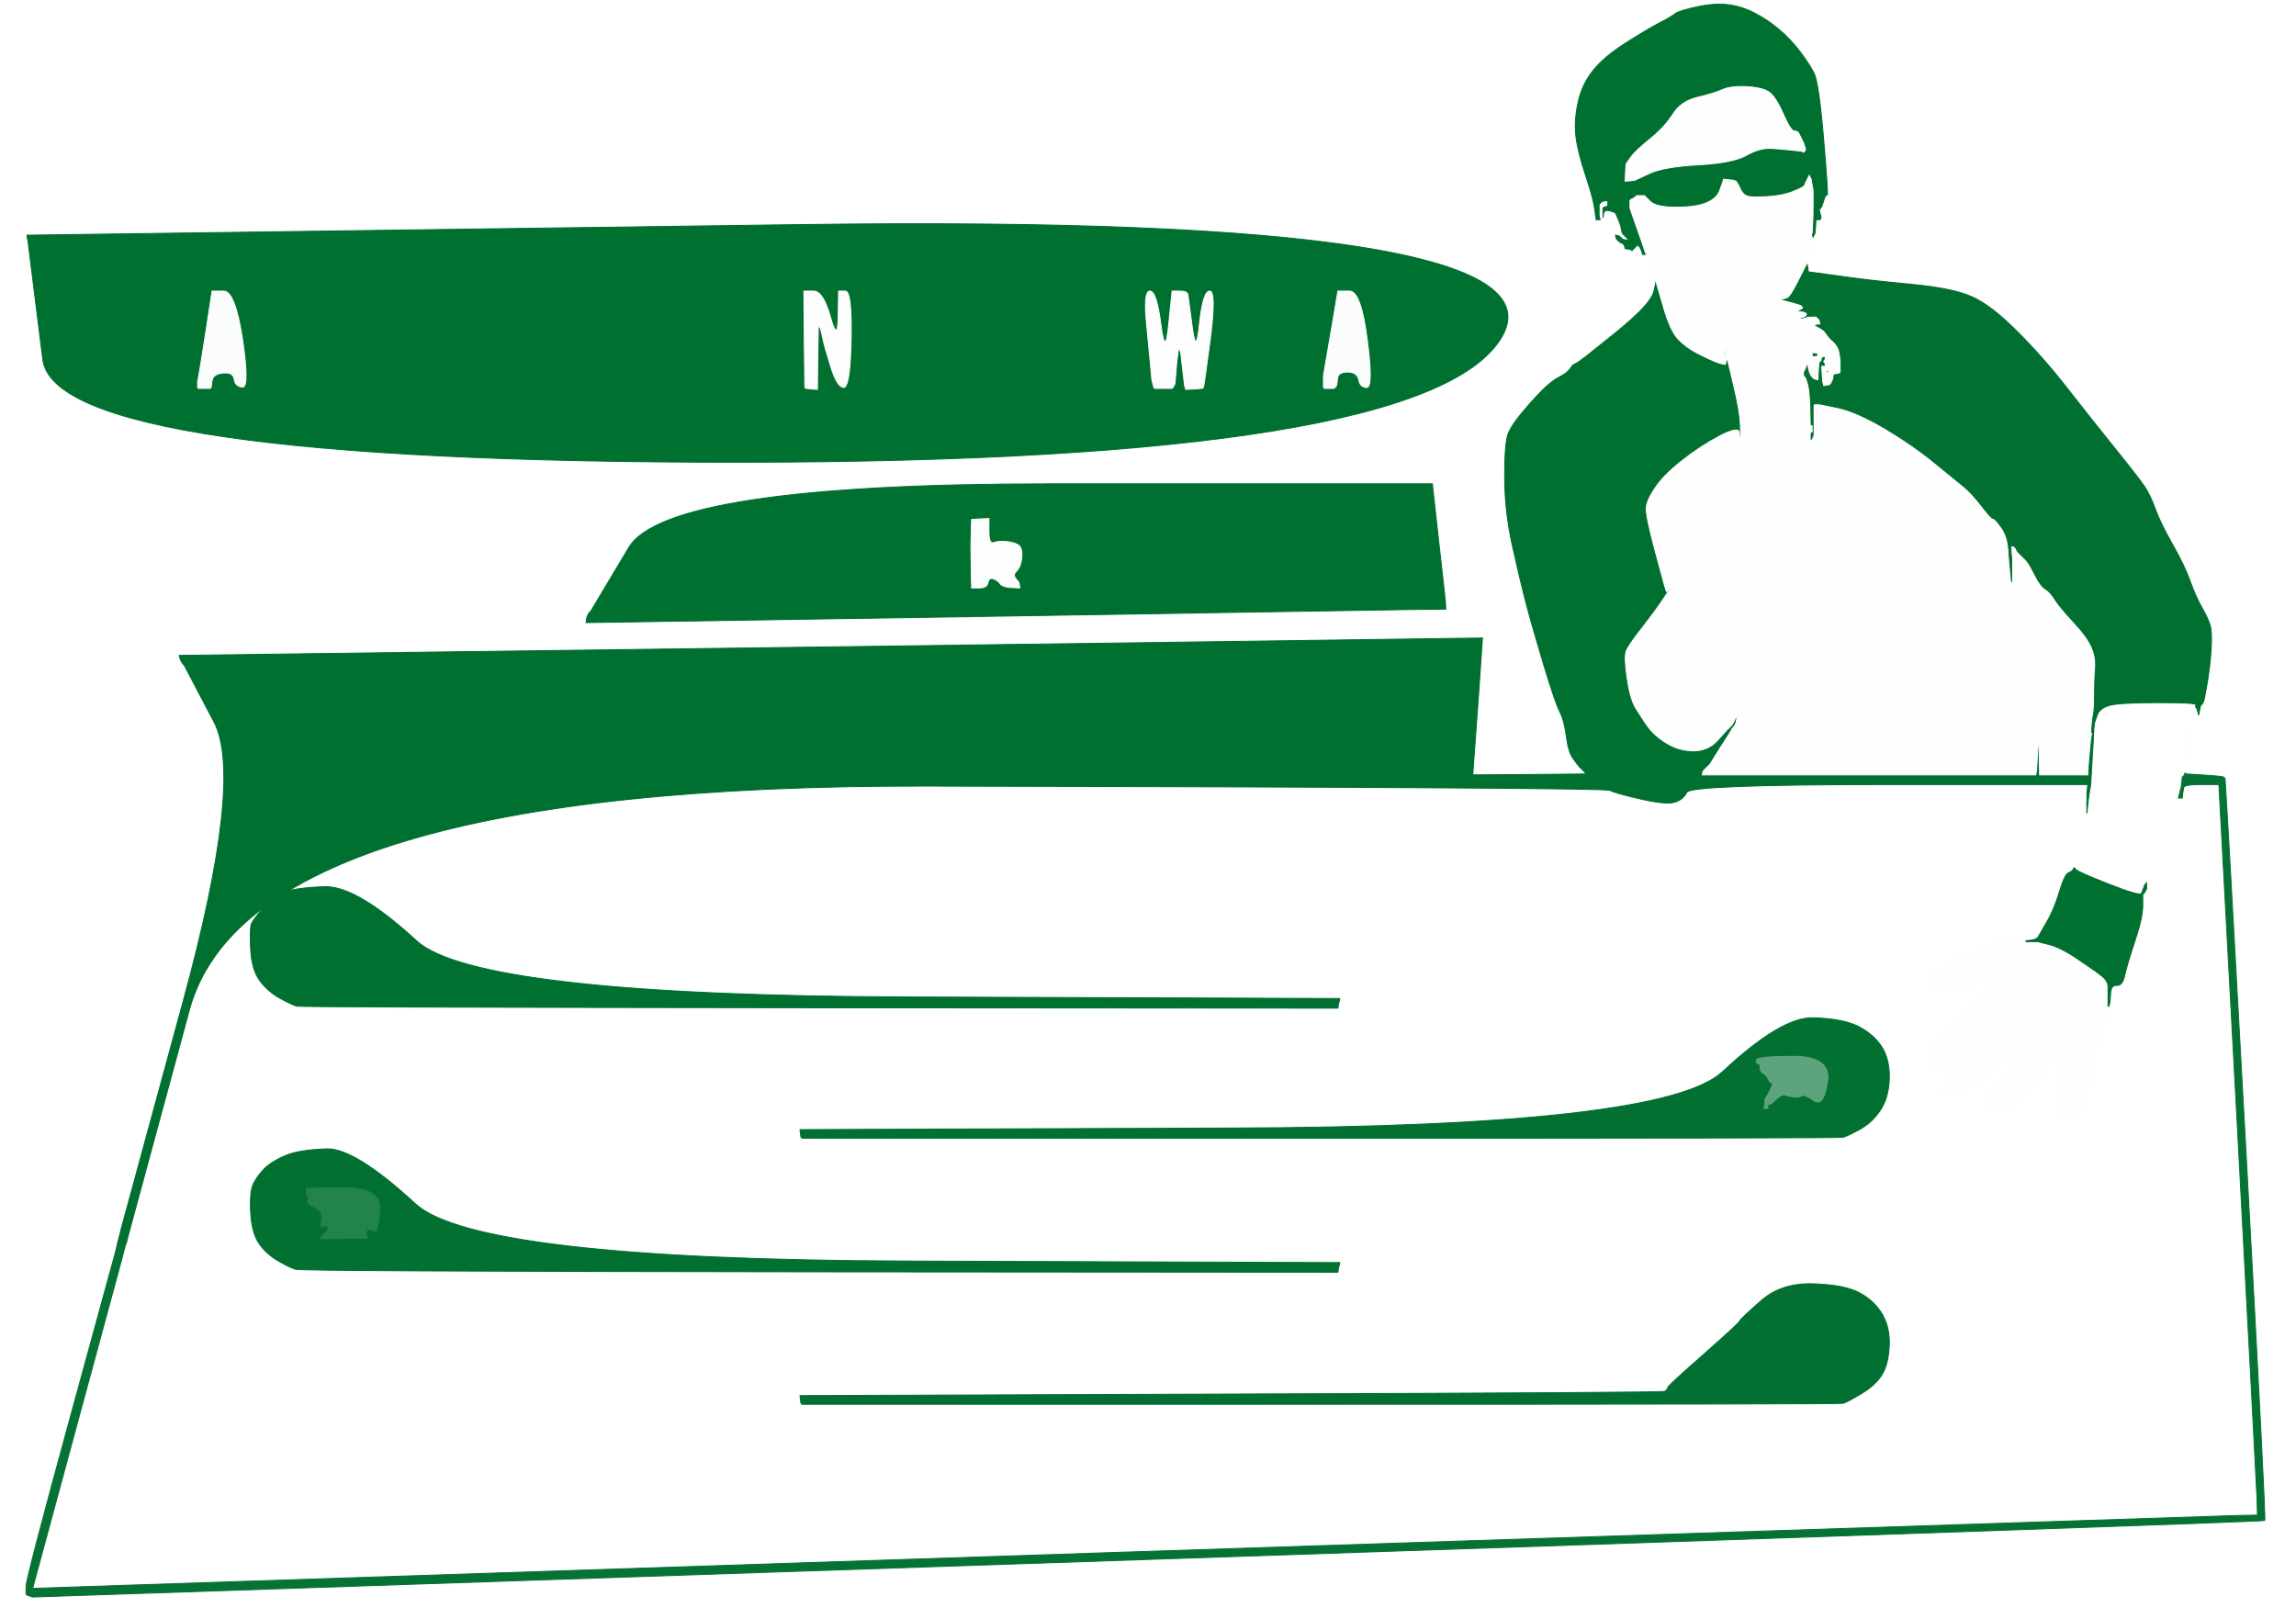
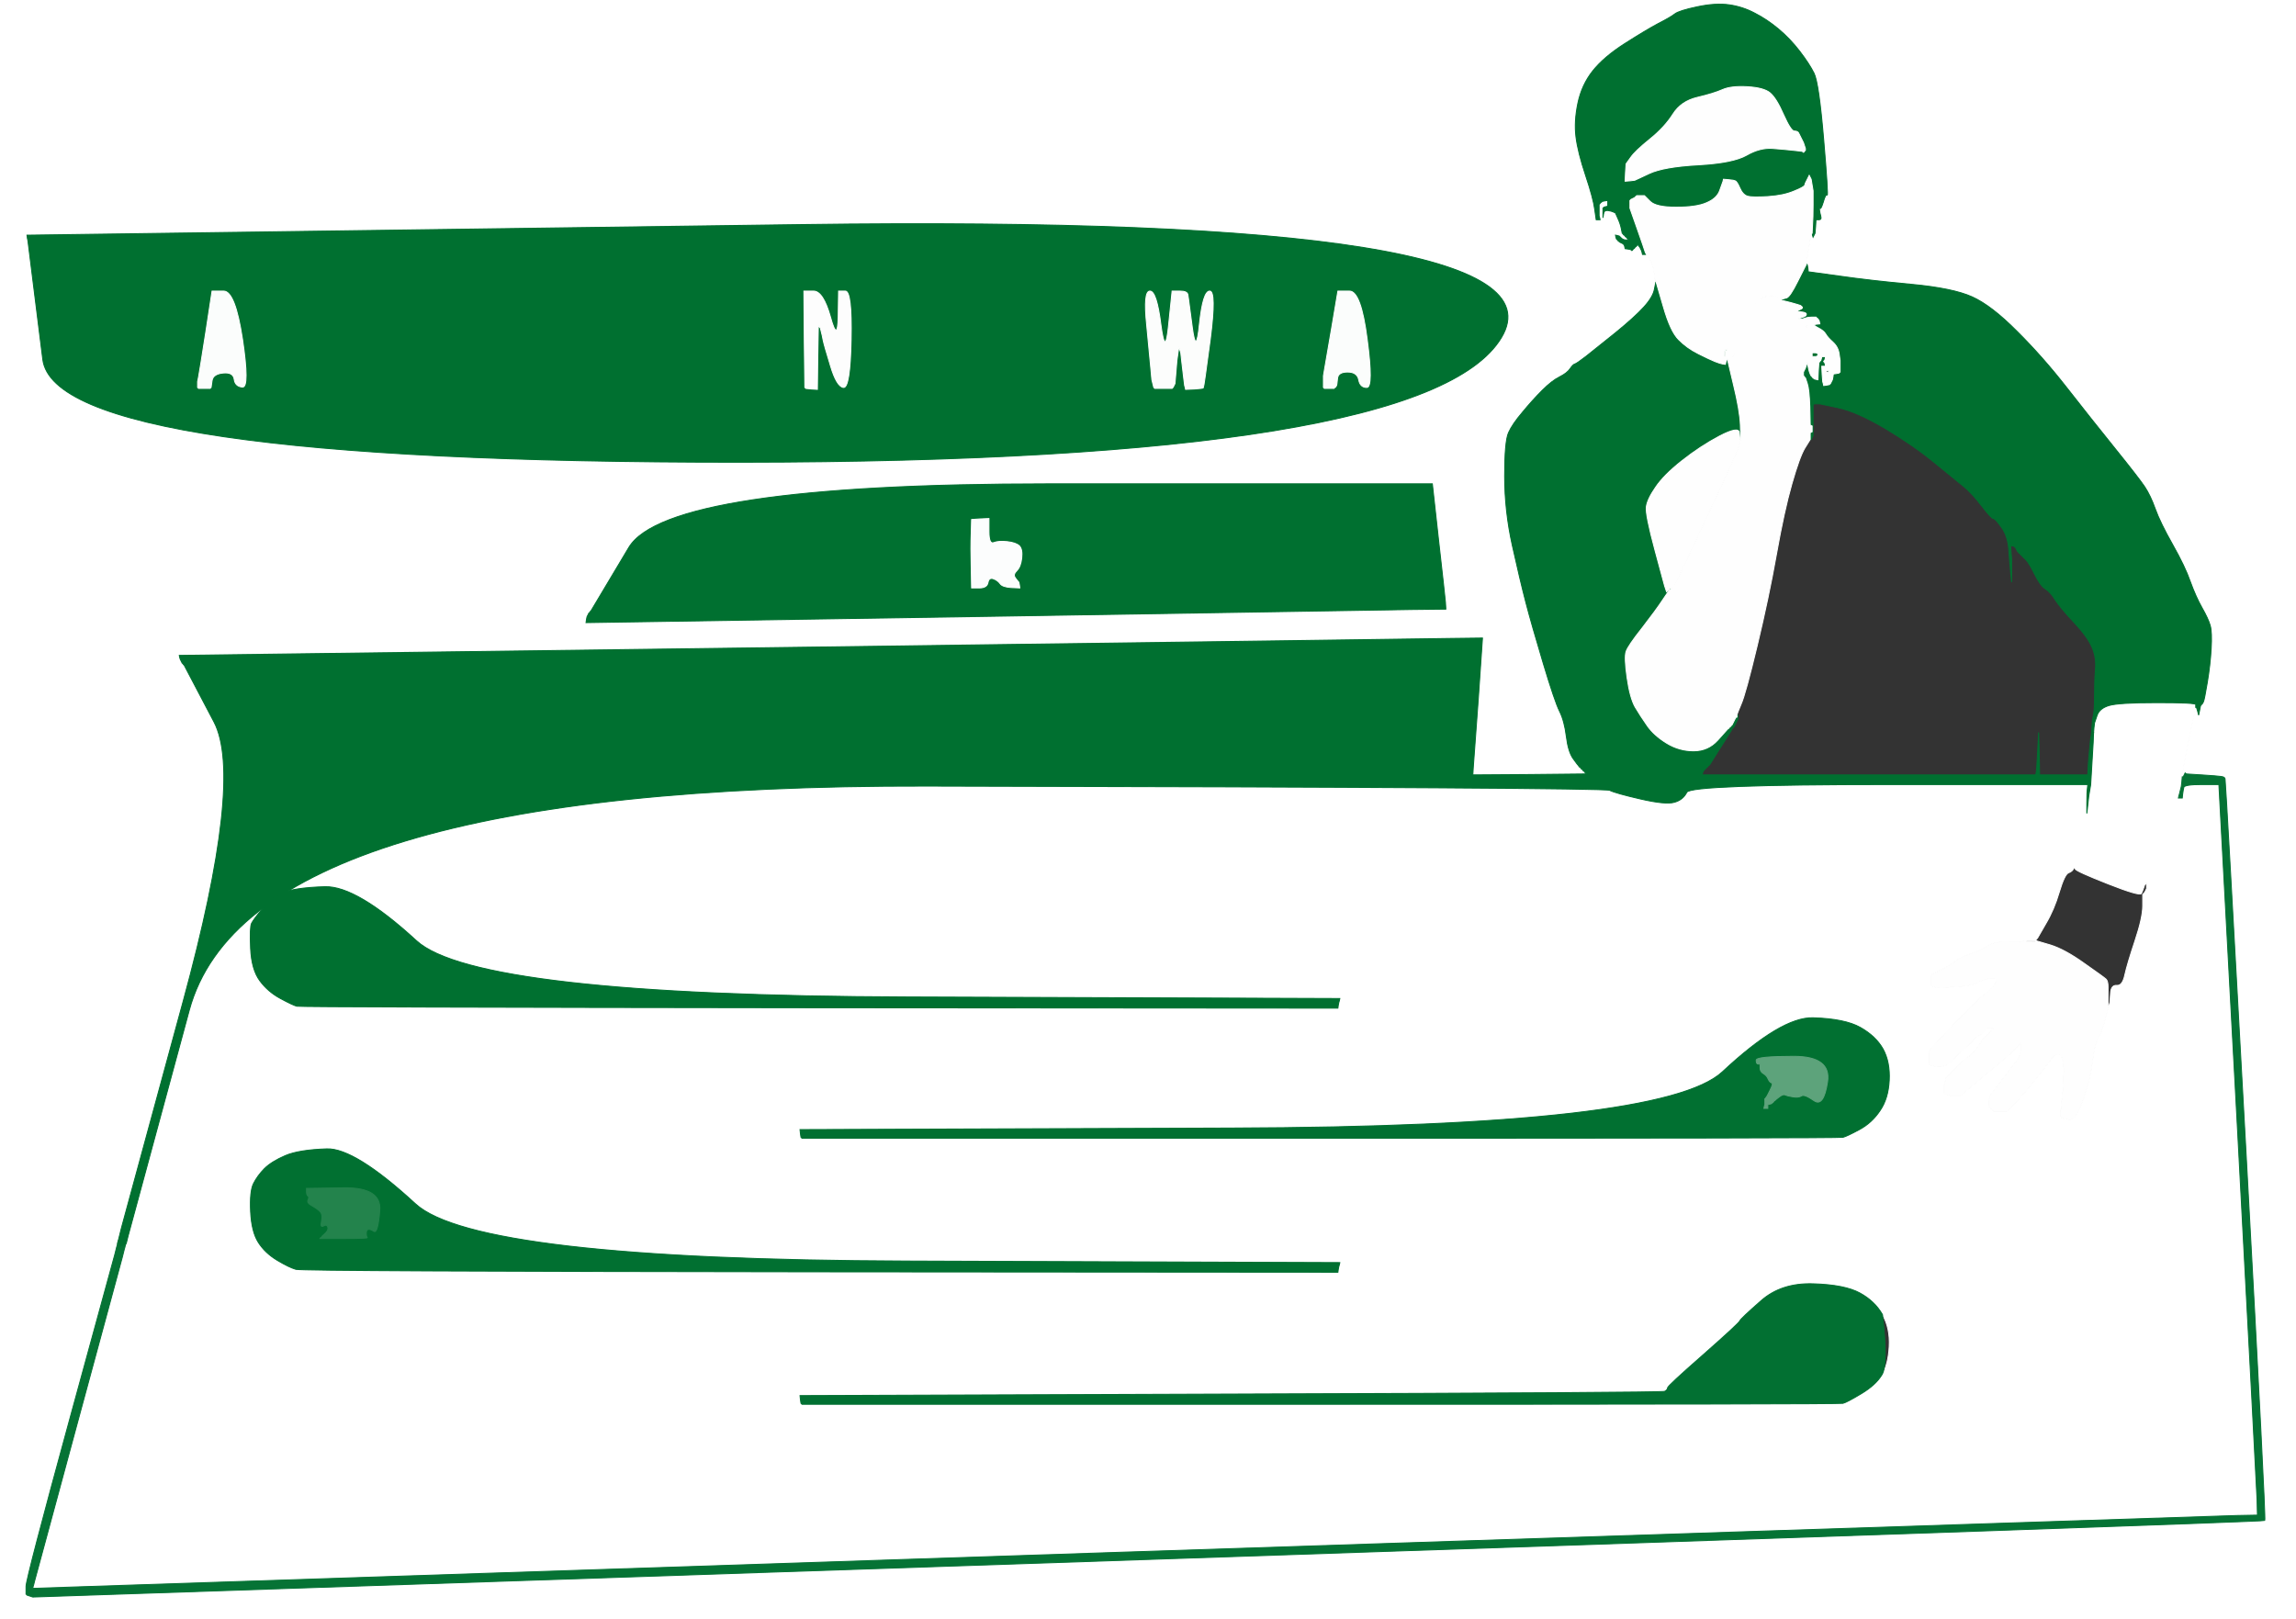
<svg xmlns="http://www.w3.org/2000/svg" width="1191" height="840">
  <rect width="100%" height="100%" fill="#333333" stroke="none" />
  <path style="opacity:1;fill:#FFFFFF;fill-rule:evenodd;stroke:#FFFFFF;stroke-width:0.5px;stroke-linecap:butt;stroke-linejoin:miter;stroke-opacity:1;" d="M 1139.0 366.8 L 1139.0 367.0 L 1136.2 380.0 Q 1133.5 393.0 1133.0 396.0 L 1132.5 399.0 L 1132.2 401.0 L 1132.0 403.0 L 1131.8 405.5 L 1131.5 408.0 L 1131.5 410.0 L 1131.5 412.0 L 1132.0 411.0 L 1132.5 410.0 L 1132.8 408.5 Q 1133.0 407.0 1142.0 407.0 L 1151.0 407.0 L 1160.8 588.5 Q 1170.5 770.0 1170.8 778.0 L 1171.0 786.0 L 1160.5 786.2 Q 1150.0 786.5 583.5 805.2 L 17.0 824.0 L 17.2 823.0 L 17.5 822.0 L 18.0 820.0 Q 18.5 818.0 41.0 735.0 L 63.5 652.0 L 64.0 650.0 L 64.5 648.0 L 64.8 647.0 L 65.0 646.0 L 65.2 645.5 L 65.5 645.0 L 66.0 643.0 L 66.5 641.0 L 98.2 524.0 Q 130.0 407.0 481.0 407.8 Q 832.0 408.5 835.0 410.0 Q 838.0 411.5 851.0 414.5 Q 864.0 417.5 868.5 416.2 Q 873.0 415.0 875.0 411.0 Q 877.0 407.0 980.0 407.0 L 1083.0 407.0 L 1083.2 409.0 L 1083.5 411.0 L 1084.0 409.0 L 1084.5 407.0 L 1085.0 398.5 Q 1085.5 390.0 1085.8 385.0 L 1086.0 380.0 L 1086.2 377.5 L 1086.5 375.0 L 1087.8 371.2 Q 1089.0 367.5 1094.0 366.0 Q 1099.0 364.5 1119.0 364.5 Q 1139.0 364.5 1139.0 365.5 Q 1139.0 366.5 1139.0 366.8 z  M 1112.0 460.5 L 1112.5 459.0 L 1112.8 458.8 L 1113.0 458.5 L 1113.2 458.2 L 1113.5 458.0 L 1113.5 459.5 L 1113.5 461.0 L 1113.0 462.0 L 1112.5 463.0 L 1112.2 463.2 L 1112.0 463.5 L 1111.8 463.8 L 1111.5 464.0 L 1111.5 470.0 Q 1111.5 476.0 1107.5 488.0 Q 1103.5 500.0 1102.2 505.8 Q 1101.0 511.5 1098.0 511.2 Q 1095.0 511.0 1094.8 515.5 L 1094.5 520.0 L 1094.2 521.0 L 1094.0 522.0 L 1093.8 522.5 Q 1093.5 523.0 1092.0 529.0 Q 1090.5 535.0 1088.5 538.5 Q 1086.5 542.0 1085.5 550.5 Q 1084.5 559.0 1080.8 570.0 Q 1077.0 581.0 1073.5 580.8 Q 1070.0 580.5 1069.2 579.8 Q 1068.5 579.0 1069.5 571.0 Q 1070.5 563.0 1070.5 555.5 Q 1070.5 548.0 1068.2 547.2 Q 1066.0 546.5 1063.8 549.8 Q 1061.5 553.0 1055.5 560.5 Q 1049.5 568.0 1045.8 571.8 L 1042.0 575.5 L 1041.8 575.8 L 1041.5 576.0 L 1041.2 576.2 L 1041.0 576.5 L 1037.5 576.5 L 1034.0 576.5 L 1033.8 576.2 L 1033.5 576.0 L 1033.2 575.8 L 1033.0 575.5 L 1032.8 575.2 L 1032.5 575.0 L 1032.2 574.8 L 1032.0 574.5 L 1031.8 574.2 L 1031.5 574.0 L 1031.5 572.5 L 1031.5 571.0 L 1032.0 569.5 L 1032.5 568.0 L 1039.0 559.5 Q 1045.5 551.0 1045.8 550.8 L 1046.0 550.5 L 1046.2 550.2 L 1046.5 550.0 L 1047.0 549.0 L 1047.5 548.0 L 1048.0 546.5 L 1048.5 545.0 L 1048.5 543.0 L 1048.5 541.0 L 1048.2 541.2 L 1048.0 541.5 L 1047.8 541.8 L 1047.5 542.0 L 1047.2 542.2 L 1047.0 542.5 L 1046.8 542.8 L 1046.5 543.0 L 1046.2 543.2 L 1046.0 543.5 L 1045.8 543.8 L 1045.5 544.0 L 1045.2 544.2 L 1045.0 544.5 L 1044.8 544.8 L 1044.5 545.0 L 1044.2 545.2 L 1044.0 545.5 L 1043.8 545.8 L 1043.5 546.0 L 1043.2 546.2 L 1043.0 546.5 L 1042.8 546.8 L 1042.5 547.0 L 1042.2 547.2 Q 1042.0 547.5 1030.0 557.5 L 1018.0 567.5 L 1017.8 567.8 L 1017.5 568.0 L 1017.2 568.2 L 1017.0 568.5 L 1014.5 568.5 L 1012.0 568.5 L 1010.5 568.0 L 1009.0 567.5 L 1008.8 567.2 L 1008.5 567.0 L 1008.5 565.0 L 1008.5 563.0 L 1009.0 561.0 L 1009.5 559.0 L 1014.8 553.8 Q 1020.0 548.5 1021.0 548.2 Q 1022.0 548.0 1024.8 544.5 Q 1027.5 541.0 1028.0 540.0 L 1028.5 539.0 L 1028.8 538.8 L 1029.0 538.5 L 1029.2 538.2 L 1029.5 538.0 L 1029.8 537.8 L 1030.0 537.5 L 1030.2 537.2 L 1030.5 537.0 L 1030.8 536.8 L 1031.0 536.5 L 1031.2 536.2 L 1031.5 536.0 L 1031.8 535.8 L 1032.0 535.5 L 1032.2 535.2 L 1032.5 535.0 L 1032.8 534.8 L 1033.0 534.5 L 1033.2 534.2 L 1033.5 534.0 L 1033.8 533.8 L 1034.0 533.5 L 1032.5 533.5 L 1031.0 533.5 L 1030.8 533.8 L 1030.5 534.0 L 1030.2 534.2 L 1030.0 534.5 L 1029.8 534.8 L 1029.5 535.0 L 1029.2 535.2 L 1029.0 535.5 L 1028.8 535.8 L 1028.5 536.0 L 1028.2 536.2 L 1028.0 536.5 L 1027.0 537.0 L 1026.0 537.5 L 1025.8 537.8 L 1025.5 538.0 L 1025.2 538.2 Q 1025.0 538.5 1017.5 545.5 L 1010.0 552.5 L 1008.5 553.0 L 1007.0 553.5 L 1006.0 553.5 L 1005.0 553.5 L 1003.0 553.0 L 1001.0 552.5 L 1000.8 552.2 L 1000.5 552.0 L 1000.5 549.0 L 1000.5 546.0 L 1001.0 545.0 L 1001.5 544.0 L 1001.8 543.8 L 1002.0 543.5 L 1009.8 535.2 Q 1017.5 527.0 1021.8 522.8 Q 1026.0 518.5 1028.0 517.0 Q 1030.0 515.5 1030.2 515.2 L 1030.5 515.0 L 1030.8 514.8 L 1031.0 514.5 L 1031.2 514.2 L 1031.5 514.0 L 1031.8 513.8 L 1032.0 513.5 L 1032.2 513.2 L 1032.5 513.0 L 1032.8 512.8 L 1033.0 512.5 L 1033.2 512.2 L 1033.5 512.0 L 1033.8 511.8 L 1034.0 511.5 L 1034.2 511.2 L 1034.5 511.0 L 1035.0 510.0 L 1035.5 509.0 L 1035.5 508.5 L 1035.5 508.0 L 1035.2 507.8 L 1035.0 507.5 L 1033.5 507.5 L 1032.0 507.5 L 1030.5 508.0 L 1029.0 508.5 L 1027.5 509.0 Q 1026.0 509.5 1024.0 510.5 Q 1022.0 511.5 1013.5 512.0 L 1005.0 512.5 L 1003.5 512.0 L 1002.0 511.5 L 1001.8 511.2 L 1001.5 511.0 L 1001.5 508.5 L 1001.5 506.0 L 1001.8 505.8 L 1002.0 505.5 L 1003.0 505.0 L 1004.0 504.5 L 1008.0 502.5 Q 1012.0 500.5 1014.5 498.5 Q 1017.0 496.5 1022.2 494.8 Q 1027.5 493.0 1030.8 490.8 Q 1034.0 488.5 1041.5 488.5 Q 1049.0 488.5 1050.0 488.2 L 1051.0 488.0 L 1053.5 488.0 L 1056.0 488.0 L 1056.2 487.5 Q 1056.5 487.0 1056.8 486.8 L 1057.0 486.5 L 1061.2 479.2 Q 1065.5 472.0 1068.2 462.8 Q 1071.0 453.5 1073.0 452.8 Q 1075.0 452.0 1075.5 450.8 Q 1076.0 449.5 1076.5 450.8 Q 1077.0 452.0 1093.5 458.5 Q 1110.0 465.0 1110.8 463.5 Q 1111.5 462.0 1112.0 460.5 z  M 471.0 517.2 L 695.0 518.0 L 694.8 519.0 L 694.5 520.0 L 694.2 521.5 L 694.0 523.0 L 425.0 522.8 Q 156.0 522.5 154.0 522.0 Q 152.0 521.5 145.5 518.0 Q 139.0 514.5 134.8 508.8 Q 130.5 503.0 130.0 492.0 Q 129.5 481.0 130.5 479.0 Q 131.5 477.0 135.8 471.8 Q 140.0 466.5 146.0 463.5 Q 152.0 460.5 168.5 460.0 Q 185.0 459.5 216.0 488.0 Q 247.0 516.5 471.0 517.2 z  M 685.0 590.5 L 416.0 590.5 L 415.8 590.2 L 415.5 590.0 L 415.2 588.0 L 415.0 586.0 L 639.0 585.2 Q 863.0 584.5 893.5 556.0 Q 924.0 527.5 940.5 528.0 Q 957.0 528.5 965.0 533.0 Q 973.0 537.5 976.8 544.2 Q 980.5 551.0 980.0 560.5 Q 979.5 570.0 975.2 576.2 Q 971.0 582.5 964.5 586.0 Q 958.0 589.5 956.0 590.0 Q 954.0 590.5 685.0 590.5 z  M 471.0 654.2 L 695.0 655.0 L 694.8 656.0 L 694.5 657.0 L 694.2 658.5 L 694.0 660.0 L 425.5 659.8 Q 157.0 659.5 153.5 658.5 Q 150.0 657.5 143.8 653.8 Q 137.5 650.0 134.0 644.5 Q 130.5 639.0 130.0 628.5 Q 129.5 618.0 131.5 614.0 Q 133.5 610.0 137.2 606.2 Q 141.0 602.5 148.0 599.5 Q 155.0 596.5 169.5 596.0 Q 184.0 595.5 215.5 624.5 Q 247.0 653.5 471.0 654.2 z  M 685.0 728.5 L 416.0 728.5 L 415.8 728.2 L 415.5 728.0 L 415.2 726.0 L 415.0 724.0 L 638.5 723.2 Q 862.0 722.5 863.5 721.8 Q 865.0 721.0 865.0 720.0 Q 865.0 719.0 883.5 702.8 Q 902.0 686.5 902.5 685.2 Q 903.0 684.0 913.5 674.8 Q 924.0 665.5 940.5 666.0 Q 957.0 666.5 964.8 670.8 Q 972.5 675.0 976.5 682.0 Q 980.5 689.0 980.0 698.5 Q 979.5 708.0 976.2 713.2 Q 973.0 718.5 965.5 723.0 Q 958.0 727.5 956.0 728.0 Q 954.0 728.5 685.0 728.5 z  " />
  <path style="opacity:1;fill:#FFFFFF;fill-rule:evenodd;stroke:#FFFFFF;stroke-width:0.5px;stroke-linecap:butt;stroke-linejoin:miter;stroke-opacity:1;" d="M 0.0 420.0 L 0.0 0.0 L 595.5 0.0 L 1191.0 0.0 L 1191.0 420.0 L 1191.0 840.0 L 595.5 840.0 L 0.0 840.0 L 0.0 420.0 z  M 943.5 114.0 L 942.0 114.0 L 941.8 117.5 L 941.5 121.0 L 941.0 122.0 L 940.5 123.0 L 940.2 122.0 L 940.0 121.0 L 939.8 121.0 Q 939.5 121.0 938.2 129.0 L 937.0 137.0 L 937.2 137.0 Q 937.5 137.0 937.8 139.0 L 938.0 141.0 L 954.0 143.2 Q 970.0 145.5 991.5 147.5 Q 1013.0 149.5 1023.0 154.0 Q 1033.0 158.5 1046.2 171.8 Q 1059.5 185.0 1072.0 201.0 Q 1084.5 217.0 1097.0 232.5 Q 1109.5 248.0 1112.5 252.5 Q 1115.5 257.0 1118.0 264.0 Q 1120.5 271.0 1127.0 282.5 Q 1133.5 294.0 1136.2 301.8 Q 1139.0 309.5 1142.2 315.2 Q 1145.5 321.0 1146.5 324.5 Q 1147.5 328.0 1147.0 336.5 Q 1146.5 345.0 1145.0 354.0 Q 1143.5 363.0 1143.0 364.0 L 1142.5 365.0 L 1142.2 365.2 L 1142.0 365.5 L 1141.8 365.8 L 1141.5 366.0 L 1141.0 368.5 L 1140.5 371.0 L 1140.0 369.0 Q 1139.5 367.0 1139.2 367.0 L 1139.0 367.0 L 1136.2 380.0 Q 1133.5 393.0 1133.0 396.0 L 1132.5 399.0 L 1132.2 401.0 L 1132.0 403.0 L 1132.2 403.0 L 1132.5 403.0 L 1133.0 402.0 L 1133.5 401.0 L 1133.8 401.2 L 1134.0 401.5 L 1142.0 402.0 Q 1150.0 402.5 1152.0 402.8 Q 1154.0 403.0 1154.2 404.0 Q 1154.5 405.0 1165.0 596.5 Q 1175.5 788.0 1174.8 788.8 Q 1174.0 789.5 595.5 809.0 L 17.0 828.5 L 15.5 828.0 L 14.0 827.5 L 13.8 827.2 L 13.5 827.0 L 13.5 823.0 Q 13.5 819.0 36.5 735.0 L 59.5 651.0 L 60.0 649.0 L 60.5 647.0 L 60.8 646.0 L 61.0 645.0 L 61.2 644.0 L 61.5 643.0 L 62.0 641.0 L 62.5 639.0 L 63.0 637.0 Q 63.5 635.0 95.0 519.5 Q 126.5 404.0 111.0 374.5 L 95.5 345.0 L 95.2 344.8 L 95.0 344.5 L 94.8 344.2 L 94.5 344.0 L 94.0 343.0 L 93.5 342.0 L 93.2 341.0 L 93.0 340.0 L 414.5 335.8 Q 736.0 331.5 752.5 331.2 L 769.0 331.0 L 766.8 363.0 Q 764.5 395.0 764.2 398.5 L 764.0 402.0 L 793.5 401.8 L 823.0 401.5 L 822.8 401.2 L 822.5 401.0 L 822.2 400.8 L 822.0 400.5 L 821.8 400.2 L 821.5 400.0 L 821.2 399.8 L 821.0 399.5 L 820.8 399.2 L 820.5 399.0 L 820.2 398.8 L 820.0 398.5 L 819.8 398.2 L 819.5 398.0 L 819.2 397.8 L 819.0 397.5 L 818.8 397.2 Q 818.5 397.0 816.0 393.5 Q 813.5 390.0 812.5 382.0 Q 811.5 374.0 809.0 369.0 Q 806.5 364.0 800.5 344.0 Q 794.5 324.0 791.5 312.5 Q 788.5 301.0 784.5 283.0 Q 780.5 265.0 780.5 247.0 Q 780.5 229.0 782.5 224.5 Q 784.5 220.0 789.8 213.8 Q 795.0 207.5 800.0 202.5 Q 805.0 197.5 809.0 195.5 Q 813.0 193.5 814.5 191.2 Q 816.0 189.0 817.0 188.8 Q 818.0 188.5 822.8 184.8 Q 827.5 181.0 837.8 172.8 Q 848.0 164.5 852.8 159.2 Q 857.5 154.0 858.2 150.0 L 859.0 146.0 L 858.8 146.0 Q 858.5 146.0 858.0 141.5 Q 857.5 137.0 855.8 134.5 L 854.0 132.0 L 853.0 132.0 L 852.0 132.0 L 851.8 131.0 L 851.5 130.0 L 851.0 129.0 L 850.5 128.0 L 850.2 127.8 L 850.0 127.5 L 849.8 127.2 L 849.5 127.0 L 849.2 127.2 L 849.0 127.5 L 848.8 127.8 L 848.5 128.0 L 848.2 128.2 L 848.0 128.5 L 847.8 128.8 L 847.5 129.0 L 847.2 129.2 L 847.0 129.5 L 846.8 129.8 L 846.5 130.0 L 846.2 129.8 L 846.0 129.5 L 844.5 129.2 L 843.0 129.0 L 842.8 128.0 L 842.5 127.0 L 842.2 126.8 L 842.0 126.5 L 841.0 126.0 L 840.0 125.5 L 839.8 125.2 L 839.5 125.0 L 839.2 124.8 L 839.0 124.5 L 838.8 124.2 L 838.5 124.0 L 838.2 123.0 L 838.0 122.0 L 839.0 122.2 L 840.0 122.5 L 841.0 123.5 Q 842.0 124.5 843.5 124.5 L 845.0 124.5 L 844.8 124.2 L 844.5 124.0 L 844.2 123.8 L 844.0 123.5 L 843.8 123.2 L 843.5 123.0 L 843.2 122.8 L 843.0 122.5 L 842.8 122.2 L 842.5 122.0 L 842.2 121.8 L 842.0 121.5 L 841.8 121.2 L 841.5 121.0 L 841.0 118.5 Q 840.5 116.0 839.2 113.2 L 838.0 110.5 L 837.0 110.0 Q 836.0 109.5 834.0 109.2 Q 832.0 109.0 831.8 111.0 L 831.5 113.0 L 831.5 110.5 L 831.5 108.0 L 831.8 107.8 L 832.0 107.5 L 833.0 107.2 L 834.0 107.0 L 834.0 105.5 L 834.0 104.0 L 832.5 104.2 L 831.0 104.5 L 830.8 104.8 L 830.5 105.0 L 830.2 105.2 L 830.0 105.5 L 829.8 105.8 L 829.5 106.0 L 829.5 109.0 L 829.5 112.0 L 829.8 113.0 L 830.0 114.0 L 829.0 114.0 L 828.0 114.0 L 827.2 108.5 Q 826.5 103.0 822.5 91.0 Q 818.5 79.0 817.5 71.0 Q 816.5 63.0 818.5 53.5 Q 820.5 44.0 826.2 36.8 Q 832.0 29.5 843.0 22.5 Q 854.0 15.5 860.2 12.2 Q 866.5 9.0 868.8 7.2 Q 871.0 5.5 880.5 3.5 Q 890.0 1.5 897.0 2.5 Q 904.0 3.5 910.2 6.8 Q 916.5 10.0 922.5 15.0 Q 928.5 20.0 933.5 26.5 Q 938.5 33.0 941.0 38.0 Q 943.5 43.0 946.0 72.5 Q 948.5 102.0 947.8 101.2 Q 947.0 100.5 945.8 104.8 Q 944.5 109.0 944.0 108.0 Q 943.5 107.0 943.8 108.8 Q 944.0 110.5 944.5 112.2 Q 945.0 114.0 943.5 114.0 z  M 15.0 129.0 L 14.5 125.0 L 14.2 123.5 L 14.0 122.0 L 415.8 116.5 Q 817.5 111.0 778.8 175.2 Q 740.0 239.5 384.5 239.8 Q 29.0 240.0 22.2 186.5 Q 15.5 133.0 15.0 129.0 z  M 544.5 251.0 L 743.0 251.0 L 746.2 280.0 Q 749.5 309.0 749.8 312.5 L 750.0 316.0 L 732.0 316.2 Q 714.0 316.5 509.0 319.8 L 304.0 323.0 L 304.2 321.5 L 304.5 320.0 L 305.0 319.0 L 305.5 318.0 L 305.8 317.8 L 306.0 317.5 L 306.2 317.2 L 306.5 317.0 L 326.2 284.0 Q 346.0 251.0 544.5 251.0 z  " />
  <path style="opacity:1;fill:#007030;fill-rule:evenodd;stroke:#007030;stroke-width:0.5px;stroke-linecap:butt;stroke-linejoin:miter;stroke-opacity:1;" d="M 15.0 129.0 L 14.5 125.0 L 14.2 123.5 L 14.0 122.0 L 415.8 116.5 Q 817.5 111.0 778.8 175.2 Q 740.0 239.5 384.5 239.8 Q 29.0 240.0 22.2 186.5 Q 15.5 133.0 15.0 129.0 z  M 106.8 172.0 L 110.0 151.0 L 116.0 151.0 Q 122.0 151.0 125.8 176.0 Q 129.5 201.0 125.8 200.8 Q 122.0 200.5 121.5 196.8 Q 121.0 193.0 115.8 193.5 Q 110.5 194.0 110.0 197.5 L 109.5 201.0 L 109.2 201.2 L 109.0 201.5 L 106.0 201.5 L 103.0 201.5 L 102.8 201.2 L 102.5 201.0 L 102.5 199.5 L 102.5 198.0 L 103.0 195.5 Q 103.5 193.0 106.8 172.0 z  M 417.2 176.0 L 417.0 151.0 L 422.0 151.0 Q 427.0 151.0 430.8 164.5 Q 434.5 178.0 434.8 164.5 L 435.0 151.0 L 438.5 151.0 Q 442.0 151.0 441.5 176.2 Q 441.0 201.5 437.5 201.0 Q 434.0 200.5 430.8 189.8 Q 427.5 179.0 427.0 176.5 L 426.5 174.0 L 426.0 172.0 L 425.5 170.0 L 425.2 169.8 L 425.0 169.5 L 424.8 169.2 L 424.5 169.0 L 424.2 185.5 L 424.0 202.0 L 421.0 201.8 L 418.0 201.5 L 417.8 201.2 L 417.5 201.0 L 417.2 176.0 z  M 606.2 168.5 L 608.0 151.0 L 612.0 151.0 Q 616.0 151.0 616.2 153.0 L 616.5 155.0 L 618.5 170.0 Q 620.5 185.0 622.2 168.0 Q 624.0 151.0 627.5 151.0 Q 631.0 151.0 627.8 176.0 Q 624.5 201.0 624.2 201.2 Q 624.0 201.5 619.5 201.8 L 615.0 202.0 L 614.8 201.0 L 614.5 200.0 L 614.0 196.0 Q 613.5 192.0 613.0 187.5 L 612.5 183.0 L 612.0 181.5 L 611.5 180.0 L 611.0 183.5 L 610.5 187.0 L 610.0 193.0 L 609.5 199.0 L 609.0 200.0 L 608.5 201.0 L 608.2 201.2 L 608.0 201.5 L 603.5 201.5 L 599.0 201.5 L 598.8 201.2 L 598.5 201.0 L 598.0 199.0 L 597.5 197.0 L 597.0 191.5 Q 596.5 186.0 594.8 168.5 Q 593.0 151.0 596.5 151.0 Q 600.0 151.0 602.2 168.5 Q 604.5 186.0 606.2 168.5 z  M 690.8 170.0 L 694.0 151.0 L 700.0 151.0 Q 706.0 151.0 709.2 176.0 Q 712.5 201.0 709.0 201.0 Q 705.5 201.0 704.8 197.0 Q 704.0 193.0 699.0 193.0 Q 694.0 193.0 693.8 196.5 Q 693.5 200.0 693.2 200.2 L 693.0 200.5 L 692.8 200.8 L 692.5 201.0 L 692.2 201.2 L 692.0 201.5 L 689.5 201.5 L 687.0 201.5 L 686.8 201.2 L 686.5 201.0 L 686.5 198.0 L 686.5 195.0 L 687.0 192.0 Q 687.5 189.0 690.8 170.0 z  " />
  <path style="opacity:1;fill:#007030;fill-rule:evenodd;stroke:#007030;stroke-width:0.5px;stroke-linecap:butt;stroke-linejoin:miter;stroke-opacity:1;" d="M 858.2 150.0 L 859.0 146.0 L 862.8 159.0 Q 866.5 172.0 870.8 176.2 Q 875.0 180.5 881.0 183.5 Q 887.0 186.5 889.5 187.5 Q 892.0 188.5 893.5 188.8 L 895.0 189.0 L 894.8 188.0 Q 894.5 187.0 894.2 184.0 Q 894.0 181.0 895.0 181.0 L 896.0 181.0 L 895.8 182.0 Q 895.5 183.0 895.2 184.0 L 895.0 185.0 L 895.2 185.0 Q 895.5 185.0 895.8 185.5 L 896.0 186.0 L 899.2 199.5 Q 902.5 213.0 902.8 220.5 L 903.0 228.0 L 902.8 228.0 Q 902.5 228.0 902.2 224.5 Q 902.0 221.0 892.0 226.2 Q 882.0 231.5 872.5 239.0 Q 863.0 246.5 858.8 252.8 Q 854.5 259.0 854.0 263.0 Q 853.5 267.0 858.5 285.5 L 863.5 304.0 L 864.0 305.5 L 864.5 307.0 L 864.8 306.0 Q 865.0 305.0 866.0 305.0 L 867.0 305.0 L 860.2 314.0 Q 853.5 323.0 849.0 329.0 Q 844.5 335.0 843.5 338.0 Q 842.5 341.0 844.0 351.5 Q 845.5 362.0 848.2 366.8 Q 851.0 371.5 854.5 376.5 Q 858.0 381.5 864.5 385.5 Q 871.0 389.5 878.5 389.5 Q 886.0 389.5 891.0 384.0 Q 896.0 378.5 896.2 378.2 L 896.5 378.0 L 896.8 377.8 L 897.0 377.5 L 897.2 377.2 L 897.5 377.0 L 897.8 376.8 L 898.0 376.5 L 898.2 376.2 L 898.5 376.0 L 899.0 375.0 L 899.5 374.0 L 900.0 372.5 L 900.5 371.0 L 900.8 371.0 L 901.0 371.0 L 901.2 371.0 L 901.5 371.0 L 901.5 372.0 L 901.5 373.0 L 901.0 374.0 L 900.5 375.0 L 900.0 376.0 L 899.5 377.0 L 899.2 377.2 L 899.0 377.5 L 898.8 377.8 L 898.5 378.0 L 898.0 379.0 Q 897.5 380.0 892.2 388.2 L 887.0 396.5 L 886.8 396.8 L 886.5 397.0 L 886.2 397.2 L 886.0 397.5 L 885.8 397.8 L 885.5 398.0 L 885.2 398.2 L 885.0 398.5 L 884.8 398.8 L 884.5 399.0 L 884.2 399.2 L 884.0 399.5 L 883.8 399.8 L 883.5 400.0 L 883.2 401.0 L 883.0 402.0 L 969.5 402.0 L 1056.0 402.0 L 1056.2 401.0 Q 1056.5 400.0 1057.0 390.0 L 1057.5 380.0 L 1057.8 391.0 L 1058.0 402.0 L 1070.5 402.0 L 1083.0 402.0 L 1083.2 397.5 Q 1083.5 393.0 1084.0 388.0 L 1084.5 383.0 L 1084.8 381.5 L 1085.0 380.0 L 1085.5 380.0 L 1086.0 380.0 L 1085.8 385.0 Q 1085.5 390.0 1085.0 398.5 L 1084.5 407.0 L 1084.0 410.0 L 1083.5 413.0 L 1083.0 417.5 L 1082.5 422.0 L 1082.5 416.5 Q 1082.5 411.0 1082.8 409.0 L 1083.0 407.0 L 980.0 407.0 Q 877.0 407.0 875.0 411.0 Q 873.0 415.0 868.5 416.2 Q 864.0 417.5 851.0 414.5 Q 838.0 411.5 835.0 410.0 Q 832.0 408.5 481.0 407.8 Q 130.0 407.0 98.2 524.0 L 66.5 641.0 L 66.0 643.0 L 65.5 645.0 L 65.2 645.5 L 65.0 646.0 L 64.8 646.0 L 64.5 646.0 L 64.2 646.2 L 64.0 646.5 L 63.0 646.8 L 62.0 647.0 L 61.8 646.0 L 61.5 645.0 L 61.2 645.0 L 61.0 645.0 L 61.2 644.0 L 61.5 643.0 L 62.0 641.0 L 62.5 639.0 L 63.0 637.0 Q 63.5 635.0 95.0 519.5 Q 126.5 404.0 111.0 374.5 L 95.5 345.0 L 95.2 344.8 L 95.0 344.5 L 94.8 344.2 L 94.5 344.0 L 94.0 343.0 L 93.5 342.0 L 93.2 341.0 L 93.0 340.0 L 414.5 335.8 Q 736.0 331.5 752.5 331.2 L 769.0 331.0 L 766.8 363.0 Q 764.5 395.0 764.2 398.5 L 764.0 402.0 L 793.5 401.8 L 823.0 401.5 L 822.8 401.2 L 822.5 401.0 L 822.2 400.8 L 822.0 400.5 L 821.8 400.2 L 821.5 400.0 L 821.2 399.8 L 821.0 399.5 L 820.8 399.2 L 820.5 399.0 L 820.2 398.8 L 820.0 398.5 L 819.8 398.2 L 819.5 398.0 L 819.2 397.8 L 819.0 397.5 L 818.8 397.2 Q 818.5 397.0 816.0 393.5 Q 813.5 390.0 812.5 382.0 Q 811.5 374.0 809.0 369.0 Q 806.5 364.0 800.5 344.0 Q 794.5 324.0 791.5 312.5 Q 788.5 301.0 784.5 283.0 Q 780.5 265.0 780.5 247.0 Q 780.5 229.0 782.5 224.5 Q 784.5 220.0 789.8 213.8 Q 795.0 207.5 800.0 202.5 Q 805.0 197.5 809.0 195.5 Q 813.0 193.5 814.5 191.2 Q 816.0 189.0 817.0 188.8 Q 818.0 188.5 822.8 184.8 Q 827.5 181.0 837.8 172.8 Q 848.0 164.5 852.8 159.2 Q 857.5 154.0 858.2 150.0 z  " />
-   <path style="opacity:1;fill:#FEFEFE;fill-rule:evenodd;stroke:#FEFEFE;stroke-width:0.5px;stroke-linecap:butt;stroke-linejoin:miter;stroke-opacity:1;" d="M 940.8 209.8 L 941.0 209.5 L 942.5 209.5 L 944.0 209.5 L 953.5 211.5 Q 963.0 213.5 977.8 222.2 Q 992.5 231.0 1003.5 240.0 Q 1014.5 249.0 1018.8 252.5 Q 1023.0 256.0 1028.0 262.5 Q 1033.0 269.0 1034.0 269.0 Q 1035.0 269.0 1038.2 273.5 Q 1041.5 278.0 1042.0 284.0 L 1042.5 290.0 L 1042.8 286.5 L 1043.0 283.0 L 1044.0 283.2 L 1045.0 283.5 L 1045.2 283.8 L 1045.5 284.0 L 1046.0 285.0 L 1046.5 286.0 L 1046.8 286.2 L 1047.0 286.5 L 1047.2 286.8 L 1047.5 287.0 L 1047.8 287.2 L 1048.0 287.5 L 1048.2 287.8 L 1048.5 288.0 L 1048.8 288.2 L 1049.0 288.5 L 1049.2 288.8 L 1049.5 289.0 L 1051.0 290.5 Q 1052.5 292.0 1055.5 298.0 Q 1058.5 304.0 1061.0 305.5 Q 1063.5 307.0 1066.0 311.0 Q 1068.5 315.0 1075.8 322.8 Q 1083.0 330.5 1085.2 335.8 Q 1087.5 341.0 1087.0 347.0 Q 1086.5 353.0 1086.5 360.5 Q 1086.5 368.0 1086.0 370.5 L 1085.5 373.0 L 1085.2 376.5 L 1085.0 380.0 L 1084.8 381.5 L 1084.5 383.0 L 1084.0 388.0 Q 1083.5 393.0 1083.2 397.5 L 1083.0 402.0 L 1070.5 402.0 L 1058.0 402.0 L 1057.8 391.0 L 1057.5 380.0 L 1057.0 390.0 Q 1056.5 400.0 1056.2 401.0 L 1056.0 402.0 L 969.5 402.0 L 883.0 402.0 L 883.2 401.0 L 883.5 400.0 L 883.8 399.8 L 884.0 399.5 L 884.2 399.2 L 884.5 399.0 L 884.8 398.8 L 885.0 398.5 L 885.2 398.2 L 885.5 398.0 L 885.8 397.8 L 886.0 397.5 L 886.2 397.2 L 886.5 397.0 L 886.8 396.8 L 887.0 396.5 L 892.2 388.2 Q 897.5 380.0 898.0 379.0 L 898.5 378.0 L 898.8 377.8 L 899.0 377.5 L 899.2 377.2 L 899.5 377.0 L 900.0 376.0 L 900.5 375.0 L 900.8 373.5 L 901.0 372.0 L 901.2 372.0 Q 901.5 372.0 901.5 371.5 L 901.5 371.0 L 901.2 371.0 L 901.0 371.0 L 901.0 370.8 Q 901.0 370.5 903.2 365.2 Q 905.5 360.0 911.5 335.0 Q 917.5 310.0 921.5 287.5 Q 925.5 265.0 929.5 251.0 Q 933.5 237.0 936.2 232.5 L 939.0 228.0 L 939.2 228.0 L 939.5 228.0 L 939.5 227.0 Q 939.5 226.0 939.2 225.5 L 939.0 225.0 L 939.0 224.8 L 939.0 224.5 L 939.5 224.2 L 940.0 224.0 L 940.2 224.0 Q 940.5 224.0 940.2 222.5 L 940.0 221.0 L 939.5 220.8 L 939.0 220.5 L 939.0 220.2 L 939.0 220.0 L 939.0 219.8 Q 939.0 219.5 939.8 214.8 L 940.5 210.0 L 940.8 209.8 z  " />
  <path style="opacity:1;fill:#007030;fill-rule:evenodd;stroke:#007030;stroke-width:0.5px;stroke-linecap:butt;stroke-linejoin:miter;stroke-opacity:1;" d="M 544.5 251.0 L 743.0 251.0 L 746.2 280.0 Q 749.5 309.0 749.8 312.5 L 750.0 316.0 L 732.0 316.2 Q 714.0 316.5 509.0 319.8 L 304.0 323.0 L 304.2 321.5 L 304.5 320.0 L 305.0 319.0 L 305.5 318.0 L 305.8 317.8 L 306.0 317.5 L 306.2 317.2 L 306.5 317.0 L 326.2 284.0 Q 346.0 251.0 544.5 251.0 z  M 503.8 276.8 L 504.0 269.5 L 508.5 269.2 L 513.0 269.0 L 513.0 275.8 Q 513.0 282.5 515.5 281.5 Q 518.0 280.5 522.5 281.0 Q 527.0 281.5 528.8 283.2 Q 530.5 285.0 530.0 289.5 Q 529.5 294.0 527.5 296.0 Q 525.5 298.0 526.5 299.5 Q 527.5 301.0 527.8 301.2 L 528.0 301.5 L 528.2 301.8 L 528.5 302.0 L 528.8 303.5 L 529.0 305.0 L 524.5 304.8 Q 520.0 304.5 518.8 302.8 Q 517.5 301.0 515.2 300.2 Q 513.0 299.5 512.5 302.2 Q 512.0 305.0 508.0 305.0 L 504.0 305.0 L 503.8 294.5 Q 503.5 284.0 503.8 276.8 z  " />
  <path style="opacity:1;fill:#006F2F;fill-rule:evenodd;stroke:#006F2F;stroke-width:0.5px;stroke-linecap:butt;stroke-linejoin:miter;stroke-opacity:1;" d="M 936.8 137.5 L 937.0 137.0 L 937.2 137.0 Q 937.5 137.0 937.8 139.0 L 938.0 141.0 L 954.0 143.2 Q 970.0 145.5 991.5 147.5 Q 1013.0 149.5 1023.0 154.0 Q 1033.0 158.5 1046.2 171.8 Q 1059.5 185.0 1072.0 201.0 Q 1084.5 217.0 1097.0 232.5 Q 1109.5 248.0 1112.5 252.5 Q 1115.5 257.0 1118.0 264.0 Q 1120.5 271.0 1127.0 282.5 Q 1133.5 294.0 1136.2 301.8 Q 1139.0 309.5 1142.2 315.2 Q 1145.5 321.0 1146.5 324.5 Q 1147.5 328.0 1147.0 336.5 Q 1146.5 345.0 1145.0 354.0 Q 1143.5 363.0 1143.0 364.0 L 1142.5 365.0 L 1142.2 365.2 L 1142.0 365.5 L 1141.8 365.8 L 1141.5 366.0 L 1141.0 368.5 L 1140.5 371.0 L 1140.0 369.0 Q 1139.5 367.0 1139.2 367.0 L 1139.0 367.0 L 1139.0 366.8 Q 1139.0 366.5 1139.0 365.5 Q 1139.0 364.5 1119.0 364.5 Q 1099.0 364.5 1094.0 366.0 Q 1089.0 367.5 1087.8 371.2 L 1086.5 375.0 L 1086.2 377.5 L 1086.0 380.0 L 1085.5 380.0 L 1085.0 380.0 L 1085.2 376.5 L 1085.5 373.0 L 1086.0 370.5 Q 1086.5 368.0 1086.5 360.5 Q 1086.5 353.0 1087.0 347.0 Q 1087.5 341.0 1085.2 335.8 Q 1083.0 330.5 1075.8 322.8 Q 1068.5 315.0 1066.0 311.0 Q 1063.5 307.0 1061.0 305.5 Q 1058.5 304.0 1055.5 298.0 Q 1052.5 292.0 1051.0 290.5 L 1049.5 289.0 L 1049.2 288.8 L 1049.0 288.5 L 1048.8 288.2 L 1048.5 288.0 L 1048.2 287.8 L 1048.0 287.5 L 1047.8 287.2 L 1047.5 287.0 L 1047.2 286.8 L 1047.0 286.5 L 1046.8 286.2 L 1046.5 286.0 L 1046.0 285.0 L 1045.5 284.0 L 1045.2 283.8 L 1045.0 283.5 L 1044.0 283.2 L 1043.0 283.0 L 1043.2 286.5 L 1043.5 290.0 L 1043.5 296.0 L 1043.5 302.0 L 1043.0 297.0 Q 1042.5 292.0 1042.0 285.0 Q 1041.5 278.0 1038.2 273.5 Q 1035.0 269.0 1034.0 269.0 Q 1033.0 269.0 1028.0 262.5 Q 1023.0 256.0 1018.8 252.5 Q 1014.5 249.0 1003.5 240.0 Q 992.5 231.0 977.8 222.2 Q 963.0 213.5 953.5 211.5 L 944.0 209.5 L 942.5 209.5 L 941.0 209.5 L 940.8 209.8 L 940.5 210.0 L 940.5 214.5 Q 940.5 219.0 940.5 222.5 L 940.5 226.0 L 940.0 227.0 L 939.5 228.0 L 939.2 228.0 L 939.0 228.0 L 939.0 226.5 L 939.0 225.0 L 939.0 224.8 L 939.0 224.5 L 939.5 224.2 L 940.0 224.0 L 940.0 222.5 L 940.0 221.0 L 939.5 220.8 L 939.0 220.5 L 939.0 220.2 L 939.0 220.0 L 938.8 211.0 Q 938.5 202.0 937.5 199.0 L 936.5 196.0 L 936.2 195.8 L 936.0 195.5 L 935.8 195.2 L 935.5 195.0 L 935.5 194.0 L 935.5 193.0 L 936.0 192.0 L 936.5 191.0 L 937.0 189.5 L 937.5 188.0 L 938.0 190.5 Q 938.5 193.0 939.0 194.0 L 939.5 195.0 L 939.8 195.2 L 940.0 195.5 L 940.2 195.8 L 940.5 196.0 L 940.8 196.2 L 941.0 196.5 L 942.0 196.8 L 943.0 197.0 L 943.2 192.5 L 943.5 188.0 L 943.8 187.8 L 944.0 187.5 L 944.2 187.2 L 944.5 187.0 L 944.8 186.8 L 945.0 186.5 L 944.0 186.0 L 943.0 185.5 L 941.5 185.2 L 940.0 185.0 L 940.0 184.0 L 940.0 183.0 L 941.5 183.2 L 943.0 183.5 L 944.0 184.0 L 945.0 184.5 L 946.0 184.8 L 947.0 185.0 L 946.8 186.0 L 946.5 187.0 L 946.2 187.2 L 946.0 187.5 L 946.2 187.8 L 946.5 188.0 L 947.0 189.0 L 947.5 190.0 L 948.0 191.0 L 948.5 192.0 L 948.8 192.2 L 949.0 192.5 L 950.0 193.0 L 951.0 193.5 L 952.5 193.5 L 954.0 193.5 L 954.2 193.2 L 954.5 193.0 L 954.5 190.0 L 954.5 187.0 L 954.0 183.5 Q 953.5 180.0 950.8 177.5 Q 948.0 175.0 946.5 172.8 Q 945.0 170.5 942.5 170.0 L 940.0 169.5 L 938.5 169.5 L 937.0 169.5 L 937.2 169.2 L 937.5 169.0 L 937.8 168.8 L 938.0 168.5 L 941.0 168.2 L 944.0 168.0 L 943.8 167.0 L 943.5 166.0 L 943.2 165.8 L 943.0 165.5 L 942.8 165.2 L 942.5 165.0 L 942.2 164.8 L 942.0 164.5 L 940.0 164.5 Q 938.0 164.5 936.5 165.0 L 935.0 165.5 L 934.0 165.5 L 933.0 165.5 L 933.2 165.2 Q 933.5 165.0 935.2 164.5 Q 937.0 164.0 937.0 163.0 Q 937.0 162.0 934.0 161.8 Q 931.0 161.5 933.2 160.8 Q 935.5 160.0 934.8 159.2 L 934.0 158.5 L 932.5 158.0 Q 931.0 157.5 929.0 157.0 L 927.0 156.5 L 924.0 156.0 L 921.0 155.5 L 920.8 155.2 L 920.5 155.0 L 920.2 154.8 L 920.0 154.5 L 920.5 154.2 L 921.0 154.0 L 921.5 154.0 L 922.0 154.0 L 922.2 154.0 L 922.5 154.0 L 922.8 154.2 L 923.0 154.5 L 924.0 154.8 L 925.0 155.0 L 926.8 154.5 Q 928.5 154.0 932.5 146.0 Q 936.5 138.0 936.8 137.5 z  M 950.8 196.0 L 950.5 197.0 L 950.0 198.0 L 949.5 199.0 L 949.2 199.2 L 949.0 199.5 L 947.5 199.8 L 946.0 200.0 L 945.8 199.0 L 945.5 198.0 L 945.5 194.0 Q 945.5 190.0 948.2 192.5 Q 951.0 195.0 950.8 196.0 z  " />
  <path style="opacity:1;fill:#FEFEFE;fill-rule:evenodd;stroke:#FEFEFE;stroke-width:0.5px;stroke-linecap:butt;stroke-linejoin:miter;stroke-opacity:1;" d="M 922.0 153.8 L 922.0 154.0 L 923.5 154.2 Q 925.0 154.5 925.0 154.8 L 925.0 155.0 L 924.0 155.2 Q 923.0 155.5 925.0 156.0 L 927.0 156.5 L 929.0 157.0 Q 931.0 157.5 932.5 158.0 L 934.0 158.5 L 934.8 159.2 Q 935.5 160.0 933.2 160.8 Q 931.0 161.5 934.0 161.8 Q 937.0 162.0 937.0 163.0 Q 937.0 164.0 935.2 164.5 Q 933.5 165.0 933.2 165.2 L 933.0 165.5 L 934.0 165.5 L 935.0 165.5 L 936.5 165.0 Q 938.0 164.5 940.0 164.5 L 942.0 164.5 L 942.2 164.8 L 942.5 165.0 L 942.8 165.2 L 943.0 165.5 L 943.2 165.8 L 943.5 166.0 L 943.8 167.0 L 944.0 168.0 L 942.0 168.2 Q 940.0 168.5 943.0 170.0 Q 946.0 171.5 947.0 173.2 Q 948.0 175.0 950.8 177.5 Q 953.5 180.0 954.0 183.5 L 954.5 187.0 L 954.5 190.0 L 954.5 193.0 L 954.2 193.2 L 954.0 193.5 L 952.5 193.8 L 951.0 194.0 L 950.8 195.5 L 950.5 197.0 L 950.0 198.0 L 949.5 199.0 L 949.2 199.2 L 949.0 199.5 L 947.5 199.8 L 946.0 200.0 L 945.8 199.0 L 945.5 198.0 L 945.2 194.0 L 945.0 190.0 L 946.0 190.0 L 947.0 190.0 L 946.8 189.0 L 946.5 188.0 L 946.2 187.8 L 946.0 187.5 L 946.2 187.2 L 946.5 187.0 L 946.8 186.0 L 947.0 185.0 L 946.0 185.0 L 945.0 185.0 L 944.8 186.0 L 944.5 187.0 L 944.2 187.2 L 944.0 187.5 L 943.8 187.8 L 943.5 188.0 L 943.2 192.5 L 943.0 197.0 L 942.0 196.8 L 941.0 196.5 L 940.8 196.2 L 940.5 196.0 L 940.2 195.8 L 940.0 195.5 L 939.8 195.2 L 939.5 195.0 L 939.0 194.0 Q 938.5 193.0 938.0 190.5 L 937.5 188.0 L 937.0 189.5 L 936.5 191.0 L 936.0 192.0 L 935.5 193.0 L 935.5 194.0 L 935.5 195.0 L 935.8 195.2 L 936.0 195.5 L 936.2 195.8 L 936.5 196.0 L 937.5 199.0 Q 938.5 202.0 938.8 211.0 L 939.0 220.0 L 939.0 220.2 L 939.0 220.5 L 939.5 220.8 L 940.0 221.0 L 940.0 222.5 L 940.0 224.0 L 939.5 224.2 L 939.0 224.5 L 939.0 224.8 L 939.0 225.0 L 939.0 226.5 L 939.0 228.0 L 936.2 232.5 Q 933.5 237.0 929.5 251.0 Q 925.5 265.0 921.5 287.5 Q 917.5 310.0 911.5 335.0 Q 905.5 360.0 903.2 365.2 Q 901.0 370.5 901.0 370.8 L 901.0 371.0 L 901.0 371.5 L 901.0 372.0 L 900.8 372.0 Q 900.5 372.0 900.0 373.0 L 899.5 374.0 L 899.0 375.0 L 898.5 376.0 L 898.2 376.2 L 898.0 376.5 L 897.8 376.8 L 897.5 377.0 L 897.2 377.2 L 897.0 377.5 L 896.8 377.8 L 896.5 378.0 L 896.2 378.2 Q 896.0 378.5 891.0 384.0 Q 886.0 389.5 878.5 389.5 Q 871.0 389.5 864.5 385.5 Q 858.0 381.5 854.5 376.5 Q 851.0 371.5 848.2 366.8 Q 845.5 362.0 844.0 351.5 Q 842.5 341.0 843.5 338.0 Q 844.5 335.0 851.8 325.8 Q 859.0 316.5 862.5 311.2 L 866.0 306.0 L 866.2 306.0 Q 866.5 306.0 866.8 305.5 L 867.0 305.0 L 867.2 305.0 L 867.5 305.0 L 867.8 304.8 L 868.0 304.5 L 868.2 304.2 L 868.5 304.0 L 869.0 303.0 L 869.5 302.0 L 885.5 268.0 Q 901.5 234.0 902.0 231.5 Q 902.5 229.0 902.8 228.5 L 903.0 228.0 L 902.8 220.5 Q 902.5 213.0 899.2 199.5 L 896.0 186.0 L 895.8 185.5 Q 895.5 185.0 895.2 185.0 L 895.0 185.0 L 895.0 183.5 L 895.0 182.0 L 895.2 182.0 Q 895.5 182.0 895.8 181.5 L 896.0 181.0 L 899.2 177.5 Q 902.5 174.0 904.2 169.2 Q 906.0 164.5 908.5 160.2 Q 911.0 156.0 913.5 154.8 Q 916.0 153.5 919.0 153.5 Q 922.0 153.5 922.0 153.8 z  M 937.2 169.8 L 937.0 169.5 L 937.2 169.2 L 937.5 169.0 L 937.5 169.5 Q 937.5 170.0 937.2 169.8 z  M 899.5 182.0 L 899.5 184.0 L 899.2 184.2 L 899.0 184.5 L 898.8 184.8 L 898.5 185.0 L 899.0 182.5 Q 899.5 180.0 899.5 182.0 z  M 941.5 183.0 Q 943.0 183.0 943.0 184.0 Q 943.0 185.0 941.5 185.0 L 940.0 185.0 L 940.0 184.0 L 940.0 183.0 L 941.5 183.0 z  M 947.5 193.0 Q 947.0 192.5 948.0 192.2 Q 949.0 192.0 948.5 192.8 Q 948.0 193.5 947.5 193.0 z  " />
  <path style="opacity:1;fill:#007030;fill-rule:evenodd;stroke:#007030;stroke-width:0.5px;stroke-linecap:butt;stroke-linejoin:miter;stroke-opacity:1;" d="M 943.5 114.0 L 942.0 114.0 L 941.8 117.5 L 941.5 121.0 L 941.0 122.0 L 940.5 123.0 L 940.2 122.0 L 940.0 121.0 L 940.2 117.0 Q 940.5 113.0 940.5 106.0 L 940.5 99.0 L 940.0 96.0 L 939.5 93.0 L 939.0 92.0 L 938.5 91.0 L 938.0 92.0 L 937.5 93.0 L 937.0 94.0 L 936.5 95.0 L 936.2 96.0 Q 936.0 97.0 930.5 99.2 Q 925.0 101.5 917.0 102.0 Q 909.0 102.5 906.5 101.8 Q 904.0 101.0 902.5 97.5 Q 901.0 94.0 900.0 93.8 L 899.0 93.5 L 896.5 93.2 L 894.0 93.0 L 893.8 94.0 Q 893.5 95.0 892.0 99.0 Q 890.5 103.0 885.2 105.2 Q 880.0 107.5 869.5 107.5 Q 859.0 107.5 856.0 104.5 L 853.0 101.5 L 851.0 101.5 L 849.0 101.5 L 848.8 101.8 L 848.5 102.0 L 848.2 102.2 L 848.0 102.5 L 847.0 103.0 L 846.0 103.5 L 845.8 103.8 L 845.5 104.0 L 845.5 106.0 L 845.5 108.0 L 848.5 116.5 Q 851.5 125.0 852.0 126.5 L 852.5 128.0 L 853.0 129.5 L 853.5 131.0 L 853.8 131.5 L 854.0 132.0 L 853.0 132.0 L 852.0 132.0 L 851.8 131.0 L 851.5 130.0 L 851.0 129.0 L 850.5 128.0 L 850.2 127.8 L 850.0 127.5 L 849.8 127.2 L 849.5 127.0 L 849.2 127.2 L 849.0 127.5 L 848.8 127.8 L 848.5 128.0 L 848.2 128.2 L 848.0 128.5 L 847.8 128.8 L 847.5 129.0 L 847.2 129.2 L 847.0 129.5 L 846.8 129.8 L 846.5 130.0 L 846.2 129.8 L 846.0 129.5 L 844.5 129.2 L 843.0 129.0 L 842.8 128.0 L 842.5 127.0 L 842.2 126.8 L 842.0 126.5 L 841.0 126.0 L 840.0 125.5 L 839.8 125.2 L 839.5 125.0 L 839.2 124.8 L 839.0 124.5 L 838.8 124.2 L 838.5 124.0 L 838.2 123.0 L 838.0 122.0 L 839.0 122.2 L 840.0 122.5 L 841.0 123.5 Q 842.0 124.5 843.5 124.5 L 845.0 124.5 L 844.8 124.2 L 844.5 124.0 L 844.2 123.8 L 844.0 123.5 L 843.8 123.2 L 843.5 123.0 L 843.2 122.8 L 843.0 122.5 L 842.8 122.2 L 842.5 122.0 L 842.2 121.8 L 842.0 121.5 L 841.8 121.2 L 841.5 121.0 L 841.0 118.5 Q 840.5 116.0 839.2 113.2 L 838.0 110.5 L 837.0 110.0 Q 836.0 109.5 834.0 109.2 Q 832.0 109.0 831.8 111.0 L 831.5 113.0 L 831.5 110.5 L 831.5 108.0 L 831.8 107.8 L 832.0 107.5 L 833.0 107.2 L 834.0 107.0 L 834.0 105.5 L 834.0 104.0 L 832.5 104.2 L 831.0 104.5 L 830.8 104.8 L 830.5 105.0 L 830.2 105.2 L 830.0 105.5 L 829.8 105.8 L 829.5 106.0 L 829.5 109.0 L 829.5 112.0 L 829.8 113.0 L 830.0 114.0 L 829.0 114.0 L 828.0 114.0 L 827.2 108.5 Q 826.5 103.0 822.5 91.0 Q 818.5 79.0 817.5 71.0 Q 816.5 63.0 818.5 53.5 Q 820.5 44.0 826.2 36.8 Q 832.0 29.5 843.0 22.5 Q 854.0 15.5 860.2 12.2 Q 866.5 9.0 868.8 7.2 Q 871.0 5.5 880.5 3.5 Q 890.0 1.5 897.0 2.5 Q 904.0 3.5 910.2 6.8 Q 916.5 10.0 922.5 15.0 Q 928.5 20.0 933.5 26.5 Q 938.5 33.0 941.0 38.0 Q 943.5 43.0 946.0 72.5 Q 948.5 102.0 947.8 101.2 Q 947.0 100.5 945.8 104.8 Q 944.5 109.0 944.0 108.0 Q 943.5 107.0 943.8 108.8 Q 944.0 110.5 944.5 112.2 Q 945.0 114.0 943.5 114.0 z  M 934.0 71.0 L 934.5 72.0 L 935.0 73.0 L 935.5 74.0 L 936.0 75.5 L 936.5 77.0 L 936.5 77.5 L 936.5 78.0 L 936.2 78.2 L 936.0 78.5 L 935.8 78.8 L 935.5 79.0 L 935.2 78.8 L 935.0 78.5 L 930.5 78.0 Q 926.0 77.5 919.5 77.0 Q 913.0 76.5 906.0 80.5 Q 899.0 84.5 881.0 85.5 Q 863.0 86.5 855.5 90.0 L 848.0 93.5 L 845.5 93.8 L 843.0 94.0 L 843.2 89.5 L 843.5 85.0 L 845.8 81.8 Q 848.0 78.5 855.8 72.2 Q 863.5 66.0 867.8 59.2 Q 872.0 52.5 880.5 50.5 Q 889.0 48.5 893.5 46.5 Q 898.0 44.5 906.5 45.0 Q 915.0 45.5 918.2 48.2 Q 921.5 51.0 925.2 59.5 Q 929.0 68.0 930.8 68.0 Q 932.5 68.0 933.0 69.0 Q 933.5 70.0 934.0 71.0 z  " />
  <path style="opacity:1;fill:#FEFEFE;fill-rule:evenodd;stroke:#FEFEFE;stroke-width:0.5px;stroke-linecap:butt;stroke-linejoin:miter;stroke-opacity:1;" d="M 938.0 92.0 L 938.5 91.0 L 939.0 92.0 L 939.5 93.0 L 940.0 96.0 L 940.5 99.0 L 940.5 106.0 Q 940.5 113.0 940.2 117.0 L 940.0 121.0 L 939.8 121.0 Q 939.5 121.0 938.2 129.0 L 937.0 137.0 L 936.8 137.5 Q 936.5 138.0 932.5 146.0 Q 928.5 154.0 926.8 154.5 L 925.0 155.0 L 925.0 154.8 Q 925.0 154.5 923.5 154.2 L 922.0 154.0 L 921.5 154.0 L 921.0 154.0 L 921.0 153.8 Q 921.0 153.5 918.5 153.5 Q 916.0 153.5 913.5 154.8 Q 911.0 156.0 907.2 164.0 Q 903.5 172.0 901.5 178.0 L 899.5 184.0 L 899.2 184.2 L 899.0 184.5 L 898.8 184.8 L 898.5 185.0 L 898.2 183.0 Q 898.0 181.0 897.0 181.0 L 896.0 181.0 L 895.5 181.2 L 895.0 181.5 L 895.0 181.8 L 895.0 182.0 L 894.8 182.0 L 894.5 182.0 L 894.5 183.5 Q 894.5 185.0 894.8 185.0 L 895.0 185.0 L 895.2 185.0 Q 895.5 185.0 895.8 185.5 L 896.0 186.0 L 895.8 186.5 Q 895.5 187.0 895.2 188.0 L 895.0 189.0 L 893.5 188.8 Q 892.0 188.5 889.5 187.5 Q 887.0 186.5 881.0 183.5 Q 875.0 180.5 870.8 176.2 Q 866.5 172.0 862.8 159.0 L 859.0 146.0 L 858.8 146.0 Q 858.5 146.0 858.0 141.5 Q 857.5 137.0 855.8 134.5 L 854.0 132.0 L 853.8 131.5 L 853.5 131.0 L 853.0 129.5 L 852.5 128.0 L 852.0 126.5 Q 851.5 125.0 848.5 116.5 L 845.5 108.0 L 845.5 106.0 L 845.5 104.0 L 845.8 103.8 L 846.0 103.5 L 847.0 103.0 L 848.0 102.5 L 848.2 102.2 L 848.5 102.0 L 848.8 101.8 L 849.0 101.5 L 851.0 101.5 L 853.0 101.5 L 856.0 104.5 Q 859.0 107.5 869.5 107.5 Q 880.0 107.5 885.2 105.2 Q 890.5 103.0 892.0 99.0 Q 893.5 95.0 893.8 94.0 L 894.0 93.0 L 896.5 93.2 L 899.0 93.5 L 900.0 93.8 Q 901.0 94.0 902.5 97.5 Q 904.0 101.0 906.5 101.8 Q 909.0 102.5 917.0 102.0 Q 925.0 101.5 930.5 99.2 Q 936.0 97.0 936.2 96.0 L 936.5 95.0 L 937.0 94.0 L 937.5 93.0 L 938.0 92.0 z  " />
  <path style="opacity:1;fill:#007030;fill-rule:evenodd;stroke:#007030;stroke-width:0.5px;stroke-linecap:butt;stroke-linejoin:miter;stroke-opacity:1;" d="M 471.0 517.2 L 695.0 518.0 L 694.8 519.0 L 694.5 520.0 L 694.2 521.5 L 694.0 523.0 L 425.0 522.8 Q 156.0 522.5 154.0 522.0 Q 152.0 521.5 145.5 518.0 Q 139.0 514.5 134.8 508.8 Q 130.5 503.0 130.0 492.0 Q 129.5 481.0 130.5 479.0 Q 131.5 477.0 135.8 471.8 Q 140.0 466.5 146.0 463.5 Q 152.0 460.5 168.5 460.0 Q 185.0 459.5 216.0 488.0 Q 247.0 516.5 471.0 517.2 z  " />
  <path style="opacity:1;fill:#FEFEFE;fill-rule:evenodd;stroke:#FEFEFE;stroke-width:0.5px;stroke-linecap:butt;stroke-linejoin:miter;stroke-opacity:1;" d="M 1050.0 488.2 L 1051.0 488.0 L 1051.0 488.2 L 1051.0 488.5 L 1053.5 488.5 Q 1056.0 488.5 1056.0 488.2 L 1056.0 488.0 L 1063.5 490.2 Q 1071.0 492.5 1081.2 499.8 Q 1091.5 507.0 1092.5 508.0 Q 1093.5 509.0 1093.5 512.0 L 1093.5 515.0 L 1093.5 518.5 L 1093.5 522.0 L 1093.8 522.0 L 1094.0 522.0 L 1093.8 522.5 Q 1093.5 523.0 1092.0 529.0 Q 1090.5 535.0 1088.5 538.5 Q 1086.5 542.0 1085.5 550.5 Q 1084.5 559.0 1080.8 570.0 Q 1077.0 581.0 1073.5 580.8 Q 1070.0 580.5 1069.2 579.8 Q 1068.5 579.0 1069.5 571.0 Q 1070.5 563.0 1070.5 555.5 Q 1070.5 548.0 1068.2 547.2 Q 1066.0 546.5 1063.8 549.8 Q 1061.5 553.0 1055.5 560.5 Q 1049.5 568.0 1045.8 571.8 L 1042.0 575.5 L 1041.8 575.8 L 1041.5 576.0 L 1041.2 576.2 L 1041.0 576.5 L 1037.5 576.5 L 1034.0 576.5 L 1033.8 576.2 L 1033.5 576.0 L 1033.2 575.8 L 1033.0 575.5 L 1032.8 575.2 L 1032.5 575.0 L 1032.2 574.8 L 1032.0 574.5 L 1031.8 574.2 L 1031.5 574.0 L 1031.5 572.5 L 1031.5 571.0 L 1032.0 569.5 L 1032.5 568.0 L 1039.0 559.5 Q 1045.5 551.0 1045.8 550.8 L 1046.0 550.5 L 1046.2 550.2 L 1046.5 550.0 L 1047.0 549.0 L 1047.5 548.0 L 1048.0 546.5 L 1048.5 545.0 L 1048.5 543.0 L 1048.5 541.0 L 1048.2 541.2 L 1048.0 541.5 L 1047.8 541.8 L 1047.5 542.0 L 1047.2 542.2 L 1047.0 542.5 L 1046.8 542.8 L 1046.5 543.0 L 1046.2 543.2 L 1046.0 543.5 L 1045.8 543.8 L 1045.5 544.0 L 1045.2 544.2 L 1045.0 544.5 L 1044.8 544.8 L 1044.5 545.0 L 1044.2 545.2 L 1044.0 545.5 L 1043.8 545.8 L 1043.5 546.0 L 1043.2 546.2 L 1043.0 546.5 L 1042.8 546.8 L 1042.5 547.0 L 1042.2 547.2 Q 1042.0 547.5 1030.0 557.5 L 1018.0 567.5 L 1017.8 567.8 L 1017.5 568.0 L 1017.2 568.2 L 1017.0 568.5 L 1014.5 568.5 L 1012.0 568.5 L 1010.5 568.0 L 1009.0 567.5 L 1008.8 567.2 L 1008.5 567.0 L 1008.5 565.0 L 1008.5 563.0 L 1009.0 561.0 L 1009.5 559.0 L 1014.8 553.8 Q 1020.0 548.5 1021.0 548.2 Q 1022.0 548.0 1024.8 544.5 Q 1027.5 541.0 1028.0 540.0 L 1028.5 539.0 L 1028.8 538.8 L 1029.0 538.5 L 1029.2 538.2 L 1029.5 538.0 L 1029.8 537.8 L 1030.0 537.5 L 1030.2 537.2 L 1030.5 537.0 L 1030.8 536.8 L 1031.0 536.5 L 1031.2 536.2 L 1031.5 536.0 L 1031.8 535.8 L 1032.0 535.5 L 1032.2 535.2 L 1032.5 535.0 L 1032.8 534.8 L 1033.0 534.5 L 1033.2 534.2 L 1033.5 534.0 L 1033.8 533.8 L 1034.0 533.5 L 1032.5 533.5 L 1031.0 533.5 L 1030.8 533.8 L 1030.5 534.0 L 1030.2 534.2 L 1030.0 534.5 L 1029.8 534.8 L 1029.5 535.0 L 1029.2 535.2 L 1029.0 535.5 L 1028.8 535.8 L 1028.5 536.0 L 1028.2 536.2 L 1028.0 536.5 L 1027.0 537.0 L 1026.0 537.5 L 1025.8 537.8 L 1025.5 538.0 L 1025.2 538.2 Q 1025.0 538.5 1017.5 545.5 L 1010.0 552.5 L 1008.5 553.0 L 1007.0 553.5 L 1006.0 553.5 L 1005.0 553.5 L 1003.0 553.0 L 1001.0 552.5 L 1000.8 552.2 L 1000.5 552.0 L 1000.5 549.0 L 1000.5 546.0 L 1001.0 545.0 L 1001.5 544.0 L 1001.8 543.8 L 1002.0 543.5 L 1009.8 535.2 Q 1017.5 527.0 1021.8 522.8 Q 1026.0 518.5 1028.0 517.0 Q 1030.0 515.5 1030.2 515.2 L 1030.5 515.0 L 1030.8 514.8 L 1031.0 514.5 L 1031.2 514.2 L 1031.5 514.0 L 1031.8 513.8 L 1032.0 513.5 L 1032.2 513.2 L 1032.5 513.0 L 1032.8 512.8 L 1033.0 512.5 L 1033.2 512.2 L 1033.5 512.0 L 1033.8 511.8 L 1034.0 511.5 L 1034.2 511.2 L 1034.5 511.0 L 1035.0 510.0 L 1035.5 509.0 L 1035.5 508.5 L 1035.5 508.0 L 1035.2 507.8 L 1035.0 507.5 L 1033.5 507.5 L 1032.0 507.5 L 1030.5 508.0 L 1029.0 508.5 L 1027.5 509.0 Q 1026.0 509.5 1024.0 510.5 Q 1022.0 511.5 1013.5 512.0 L 1005.0 512.5 L 1003.5 512.0 L 1002.0 511.5 L 1001.8 511.2 L 1001.5 511.0 L 1001.5 508.5 L 1001.5 506.0 L 1001.8 505.8 L 1002.0 505.5 L 1003.0 505.0 L 1004.0 504.5 L 1008.0 502.5 Q 1012.0 500.5 1014.5 498.5 Q 1017.0 496.5 1022.2 494.8 Q 1027.5 493.0 1030.8 490.8 Q 1034.0 488.5 1041.5 488.5 Q 1049.0 488.5 1050.0 488.2 z  " />
  <path style="opacity:1;fill:#FEFEFE;fill-rule:evenodd;stroke:#FEFEFE;stroke-width:0.5px;stroke-linecap:butt;stroke-linejoin:miter;stroke-opacity:1;" d="M 934.0 71.0 L 934.5 72.0 L 935.0 73.0 L 935.5 74.0 L 936.0 75.5 L 936.5 77.0 L 936.5 77.5 L 936.5 78.0 L 936.2 78.2 L 936.0 78.5 L 935.8 78.8 L 935.5 79.0 L 935.2 78.8 L 935.0 78.5 L 930.5 78.0 Q 926.0 77.5 919.5 77.0 Q 913.0 76.5 906.0 80.5 Q 899.0 84.5 881.0 85.5 Q 863.0 86.5 855.5 90.0 L 848.0 93.5 L 845.5 93.8 L 843.0 94.0 L 843.2 89.5 L 843.5 85.0 L 845.8 81.8 Q 848.0 78.5 855.8 72.2 Q 863.5 66.0 867.8 59.2 Q 872.0 52.5 880.5 50.5 Q 889.0 48.5 893.5 46.5 Q 898.0 44.5 906.5 45.0 Q 915.0 45.5 918.2 48.2 Q 921.5 51.0 925.2 59.5 Q 929.0 68.0 930.8 68.0 Q 932.5 68.0 933.0 69.0 Q 933.5 70.0 934.0 71.0 z  " />
  <path style="opacity:1;fill:#FEFEFE;fill-rule:evenodd;stroke:#FEFEFE;stroke-width:0.5px;stroke-linecap:butt;stroke-linejoin:miter;stroke-opacity:1;" d="M 902.8 228.0 L 903.0 228.0 L 902.8 228.5 Q 902.5 229.0 902.0 231.5 Q 901.5 234.0 885.5 268.0 L 869.5 302.0 L 869.0 303.0 L 868.5 304.0 L 868.2 304.2 L 868.0 304.5 L 867.8 304.8 L 867.5 305.0 L 867.2 305.0 L 867.0 305.0 L 866.5 305.2 L 866.0 305.5 L 866.0 305.8 L 866.0 306.0 L 865.5 306.2 L 865.0 306.5 L 864.8 306.8 L 864.5 307.0 L 864.0 305.5 L 863.5 304.0 L 858.5 285.5 Q 853.5 267.0 854.0 263.0 Q 854.5 259.0 858.8 252.8 Q 863.0 246.5 872.5 239.0 Q 882.0 231.5 892.0 226.2 Q 902.0 221.0 902.2 224.5 Q 902.5 228.0 902.8 228.0 z  " />
-   <path style="opacity:1;fill:#007030;fill-rule:evenodd;stroke:#007030;stroke-width:0.5px;stroke-linecap:butt;stroke-linejoin:miter;stroke-opacity:1;" d="M 1112.0 460.5 L 1112.5 459.0 L 1112.8 458.8 L 1113.0 458.5 L 1113.2 458.2 L 1113.5 458.0 L 1113.5 459.5 L 1113.5 461.0 L 1113.0 462.0 L 1112.5 463.0 L 1112.2 463.2 L 1112.0 463.5 L 1111.8 463.8 L 1111.5 464.0 L 1111.5 470.0 Q 1111.5 476.0 1107.5 488.0 Q 1103.5 500.0 1102.2 505.8 Q 1101.0 511.5 1098.0 511.2 Q 1095.0 511.0 1094.8 515.5 L 1094.5 520.0 L 1094.2 521.0 L 1094.0 522.0 L 1093.8 522.0 L 1093.5 522.0 L 1093.5 518.5 L 1093.5 515.0 L 1093.5 512.0 Q 1093.5 509.0 1090.5 506.5 Q 1087.5 504.0 1078.2 497.8 Q 1069.0 491.5 1063.0 490.0 L 1057.0 488.5 L 1054.0 488.5 L 1051.0 488.5 L 1051.0 488.2 L 1051.0 488.0 L 1053.0 487.8 L 1055.0 487.5 L 1056.0 487.0 L 1057.0 486.5 L 1061.2 479.2 Q 1065.5 472.0 1068.2 462.8 Q 1071.0 453.5 1073.0 452.8 Q 1075.0 452.0 1075.5 450.8 Q 1076.0 449.5 1076.5 450.8 Q 1077.0 452.0 1093.5 458.5 Q 1110.0 465.0 1110.8 463.5 Q 1111.5 462.0 1112.0 460.5 z  " />
-   <path style="opacity:1;fill:#027032;fill-rule:evenodd;stroke:#027032;stroke-width:0.5px;stroke-linecap:butt;stroke-linejoin:miter;stroke-opacity:1;" d="M 685.0 728.5 L 416.0 728.5 L 415.8 728.2 L 415.5 728.0 L 415.2 726.0 L 415.0 724.0 L 638.5 723.2 Q 862.0 722.5 863.5 721.8 Q 865.0 721.0 865.0 720.0 Q 865.0 719.0 883.5 702.8 Q 902.0 686.5 902.5 685.2 Q 903.0 684.0 913.5 674.8 Q 924.0 665.5 940.5 666.0 Q 957.0 666.5 964.8 670.8 Q 972.5 675.0 976.5 682.0 Q 980.5 689.0 980.0 698.5 Q 979.5 708.0 976.2 713.2 Q 973.0 718.5 965.5 723.0 Q 958.0 727.5 956.0 728.0 Q 954.0 728.5 685.0 728.5 z  " />
+   <path style="opacity:1;fill:#027032;fill-rule:evenodd;stroke:#027032;stroke-width:0.5px;stroke-linecap:butt;stroke-linejoin:miter;stroke-opacity:1;" d="M 685.0 728.5 L 416.0 728.5 L 415.8 728.2 L 415.5 728.0 L 415.2 726.0 L 415.0 724.0 L 638.5 723.2 Q 862.0 722.5 863.5 721.8 Q 865.0 721.0 865.0 720.0 Q 865.0 719.0 883.5 702.8 Q 902.0 686.5 902.5 685.2 Q 903.0 684.0 913.5 674.8 Q 924.0 665.5 940.5 666.0 Q 957.0 666.5 964.8 670.8 Q 972.5 675.0 976.5 682.0 Q 979.5 708.0 976.2 713.2 Q 973.0 718.5 965.5 723.0 Q 958.0 727.5 956.0 728.0 Q 954.0 728.5 685.0 728.5 z  " />
  <path style="opacity:1;fill:#067335;fill-rule:evenodd;stroke:#067335;stroke-width:0.5px;stroke-linecap:butt;stroke-linejoin:miter;stroke-opacity:1;" d="M 1133.0 402.0 L 1133.5 401.0 L 1133.8 401.2 L 1134.0 401.5 L 1142.0 402.0 Q 1150.0 402.5 1152.0 402.8 Q 1154.0 403.0 1154.2 404.0 Q 1154.5 405.0 1165.0 596.5 Q 1175.5 788.0 1174.8 788.8 Q 1174.0 789.5 595.5 809.0 L 17.0 828.5 L 15.5 828.0 L 14.0 827.5 L 13.8 827.2 L 13.5 827.0 L 13.5 823.0 Q 13.5 819.0 36.5 735.0 L 59.5 651.0 L 60.0 649.0 L 60.5 647.0 L 60.8 646.0 L 61.0 645.0 L 61.2 645.0 L 61.5 645.0 L 61.8 646.0 L 62.0 647.0 L 63.0 646.8 L 64.0 646.5 L 64.2 646.2 L 64.5 646.0 L 64.8 646.0 L 65.0 646.0 L 64.8 647.0 L 64.5 648.0 L 64.0 650.0 L 63.5 652.0 L 41.0 735.0 Q 18.5 818.0 18.0 820.0 L 17.5 822.0 L 17.2 823.0 L 17.0 824.0 L 583.5 805.2 Q 1150.0 786.5 1160.5 786.2 L 1171.0 786.0 L 1170.8 778.0 Q 1170.5 770.0 1160.8 588.5 L 1151.0 407.0 L 1142.0 407.0 Q 1133.0 407.0 1132.8 408.5 L 1132.5 410.0 L 1132.2 412.0 L 1132.0 414.0 L 1131.0 414.0 L 1130.0 414.0 L 1130.2 413.0 L 1130.5 412.0 L 1131.0 410.0 L 1131.5 408.0 L 1131.8 405.5 L 1132.0 403.0 L 1132.2 403.0 L 1132.5 403.0 L 1133.0 402.0 z  " />
  <path style="opacity:1;fill:#FCFDFC;fill-rule:evenodd;stroke:#FCFDFC;stroke-width:0.5px;stroke-linecap:butt;stroke-linejoin:miter;stroke-opacity:1;" d="M 606.2 168.5 L 608.0 151.0 L 612.0 151.0 Q 616.0 151.0 616.2 153.0 L 616.5 155.0 L 618.5 170.0 Q 620.5 185.0 622.2 168.0 Q 624.0 151.0 627.5 151.0 Q 631.0 151.0 627.8 176.0 Q 624.5 201.0 624.2 201.2 Q 624.0 201.5 619.5 201.8 L 615.0 202.0 L 614.8 201.0 L 614.5 200.0 L 614.0 196.0 Q 613.5 192.0 613.0 187.5 L 612.5 183.0 L 612.0 181.5 L 611.5 180.0 L 611.0 183.5 L 610.5 187.0 L 610.0 193.0 L 609.5 199.0 L 609.0 200.0 L 608.5 201.0 L 608.2 201.2 L 608.0 201.5 L 603.5 201.5 L 599.0 201.5 L 598.8 201.2 L 598.5 201.0 L 598.0 199.0 L 597.5 197.0 L 597.0 191.5 Q 596.5 186.0 594.8 168.5 Q 593.0 151.0 596.5 151.0 Q 600.0 151.0 602.2 168.5 Q 604.5 186.0 606.2 168.5 z  " />
  <path style="opacity:1;fill:#017031;fill-rule:evenodd;stroke:#017031;stroke-width:0.5px;stroke-linecap:butt;stroke-linejoin:miter;stroke-opacity:1;" d="M 471.0 654.2 L 695.0 655.0 L 694.8 656.0 L 694.5 657.0 L 694.2 658.5 L 694.0 660.0 L 425.5 659.8 Q 157.0 659.5 153.5 658.5 Q 150.0 657.5 143.8 653.8 Q 137.5 650.0 134.0 644.5 Q 130.5 639.0 130.0 628.5 Q 129.5 618.0 131.5 614.0 Q 133.5 610.0 137.2 606.2 Q 141.0 602.5 148.0 599.5 Q 155.0 596.5 169.5 596.0 Q 184.0 595.5 215.5 624.5 Q 247.0 653.5 471.0 654.2 z  M 159.0 618.2 L 159.0 616.5 L 178.5 616.2 Q 198.0 616.0 197.0 628.0 Q 196.0 640.0 194.0 638.8 Q 192.0 637.5 191.0 637.8 Q 190.0 638.0 190.0 639.8 Q 190.0 641.5 190.5 642.0 Q 191.0 642.5 178.5 642.5 L 166.0 642.5 L 166.2 642.2 L 166.5 642.0 L 166.8 641.8 L 167.0 641.5 L 167.2 641.2 Q 167.5 641.0 169.0 639.5 Q 170.5 638.0 170.0 636.5 Q 169.5 635.0 167.8 636.0 Q 166.0 637.0 166.8 633.5 Q 167.5 630.0 166.0 628.5 Q 164.5 627.0 161.8 625.5 Q 159.0 624.0 159.8 622.5 Q 160.5 621.0 159.8 620.5 Q 159.0 620.0 159.0 618.2 z  " />
  <path style="opacity:1;fill:#017031;fill-rule:evenodd;stroke:#017031;stroke-width:0.5px;stroke-linecap:butt;stroke-linejoin:miter;stroke-opacity:1;" d="M 685.0 590.5 L 416.0 590.5 L 415.8 590.2 L 415.5 590.0 L 415.2 588.0 L 415.0 586.0 L 639.0 585.2 Q 863.0 584.5 893.5 556.0 Q 924.0 527.5 940.5 528.0 Q 957.0 528.5 965.0 533.0 Q 973.0 537.5 976.8 544.2 Q 980.5 551.0 980.0 560.5 Q 979.5 570.0 975.2 576.2 Q 971.0 582.5 964.5 586.0 Q 958.0 589.5 956.0 590.0 Q 954.0 590.5 685.0 590.5 z  M 920.8 570.8 L 920.5 571.0 L 920.2 571.2 L 920.0 571.5 L 919.8 571.8 L 919.5 572.0 L 919.2 572.2 L 919.0 572.5 L 918.0 572.8 L 917.0 573.0 L 917.0 574.0 L 917.0 575.0 L 916.0 575.0 L 915.0 575.0 L 915.2 574.0 L 915.5 573.0 L 915.5 572.5 L 915.5 572.0 L 915.5 571.0 L 915.5 570.0 L 915.8 569.8 L 916.0 569.5 L 916.2 569.2 Q 916.5 569.0 918.2 565.5 Q 920.0 562.0 919.0 561.8 Q 918.0 561.5 917.2 559.8 Q 916.5 558.0 914.8 557.0 Q 913.0 556.0 913.0 554.0 L 913.0 552.0 L 912.0 552.0 Q 911.0 552.0 911.0 550.0 Q 911.0 548.0 930.5 548.0 Q 950.0 548.0 948.0 561.2 Q 946.0 574.5 941.0 571.0 Q 936.0 567.5 934.5 568.5 Q 933.0 569.5 930.0 569.0 Q 927.0 568.5 926.0 568.0 Q 925.0 567.5 923.0 569.0 Q 921.0 570.5 920.8 570.8 z  " />
  <path style="opacity:1;fill:#FDFDFD;fill-rule:evenodd;stroke:#FDFDFD;stroke-width:0.5px;stroke-linecap:butt;stroke-linejoin:miter;stroke-opacity:1;" d="M 417.2 176.0 L 417.0 151.0 L 422.0 151.0 Q 427.0 151.0 430.8 164.5 Q 434.5 178.0 434.8 164.5 L 435.0 151.0 L 438.5 151.0 Q 442.0 151.0 441.5 176.2 Q 441.0 201.5 437.5 201.0 Q 434.0 200.5 430.8 189.8 Q 427.5 179.0 427.0 176.5 L 426.5 174.0 L 426.0 172.0 L 425.5 170.0 L 425.2 169.8 L 425.0 169.5 L 424.8 169.2 L 424.5 169.0 L 424.2 185.5 L 424.0 202.0 L 421.0 201.8 L 418.0 201.5 L 417.8 201.2 L 417.5 201.0 L 417.2 176.0 z  " />
  <path style="opacity:1;fill:#FBFDFC;fill-rule:evenodd;stroke:#FBFDFC;stroke-width:0.5px;stroke-linecap:butt;stroke-linejoin:miter;stroke-opacity:1;" d="M 106.8 172.0 L 110.0 151.0 L 116.0 151.0 Q 122.0 151.0 125.8 176.0 Q 129.5 201.0 125.8 200.8 Q 122.0 200.5 121.5 196.8 Q 121.0 193.0 115.8 193.5 Q 110.5 194.0 110.0 197.5 L 109.5 201.0 L 109.2 201.2 L 109.0 201.5 L 106.0 201.5 L 103.0 201.5 L 102.8 201.2 L 102.5 201.0 L 102.5 199.5 L 102.5 198.0 L 103.0 195.5 Q 103.5 193.0 106.8 172.0 z  " />
  <path style="opacity:1;fill:#FCFDFD;fill-rule:evenodd;stroke:#FCFDFD;stroke-width:0.5px;stroke-linecap:butt;stroke-linejoin:miter;stroke-opacity:1;" d="M 503.8 276.8 L 504.0 269.5 L 508.5 269.2 L 513.0 269.0 L 513.0 275.8 Q 513.0 282.5 515.5 281.5 Q 518.0 280.5 522.5 281.0 Q 527.0 281.5 528.8 283.2 Q 530.5 285.0 530.0 289.5 Q 529.5 294.0 527.5 296.0 Q 525.5 298.0 526.5 299.5 Q 527.5 301.0 527.8 301.2 L 528.0 301.5 L 528.2 301.8 L 528.5 302.0 L 528.8 303.5 L 529.0 305.0 L 524.5 304.8 Q 520.0 304.5 518.8 302.8 Q 517.5 301.0 515.2 300.2 Q 513.0 299.5 512.5 302.2 Q 512.0 305.0 508.0 305.0 L 504.0 305.0 L 503.8 294.5 Q 503.5 284.0 503.8 276.8 z  " />
  <path style="opacity:1;fill:#FBFDFC;fill-rule:evenodd;stroke:#FBFDFC;stroke-width:0.5px;stroke-linecap:butt;stroke-linejoin:miter;stroke-opacity:1;" d="M 690.8 170.0 L 694.0 151.0 L 700.0 151.0 Q 706.0 151.0 709.2 176.0 Q 712.5 201.0 709.0 201.0 Q 705.5 201.0 704.8 197.0 Q 704.0 193.0 699.0 193.0 Q 694.0 193.0 693.8 196.5 Q 693.5 200.0 693.2 200.2 L 693.0 200.5 L 692.8 200.8 L 692.5 201.0 L 692.2 201.2 L 692.0 201.5 L 689.5 201.5 L 687.0 201.5 L 686.8 201.2 L 686.5 201.0 L 686.5 198.0 L 686.5 195.0 L 687.0 192.0 Q 687.5 189.0 690.8 170.0 z  " />
  <path style="opacity:1;fill:#23834C;fill-rule:evenodd;stroke:#23834C;stroke-width:0.5px;stroke-linecap:butt;stroke-linejoin:miter;stroke-opacity:1;" d="M 159.0 618.2 L 159.0 616.5 L 178.5 616.2 Q 198.0 616.0 197.0 628.0 Q 196.0 640.0 194.0 638.8 Q 192.0 637.5 191.0 637.8 Q 190.0 638.0 190.0 639.8 Q 190.0 641.5 190.5 642.0 Q 191.0 642.5 178.5 642.5 L 166.0 642.5 L 166.2 642.2 L 166.5 642.0 L 166.8 641.8 L 167.0 641.5 L 167.2 641.2 Q 167.5 641.0 169.0 639.5 Q 170.5 638.0 170.0 636.5 Q 169.5 635.0 167.8 636.0 Q 166.0 637.0 166.8 633.5 Q 167.5 630.0 166.0 628.5 Q 164.5 627.0 161.8 625.5 Q 159.0 624.0 159.8 622.5 Q 160.5 621.0 159.8 620.5 Q 159.0 620.0 159.0 618.2 z  " />
  <path style="opacity:1;fill:#5DA37B;fill-rule:evenodd;stroke:#5DA37B;stroke-width:0.5px;stroke-linecap:butt;stroke-linejoin:miter;stroke-opacity:1;" d="M 920.8 570.8 L 920.5 571.0 L 920.2 571.2 L 920.0 571.5 L 919.8 571.8 L 919.5 572.0 L 919.2 572.2 L 919.0 572.5 L 918.0 572.8 L 917.0 573.0 L 917.0 574.0 L 917.0 575.0 L 916.0 575.0 L 915.0 575.0 L 915.2 574.0 L 915.5 573.0 L 915.5 572.5 L 915.5 572.0 L 915.5 571.0 L 915.5 570.0 L 915.8 569.8 L 916.0 569.5 L 916.2 569.2 Q 916.5 569.0 918.2 565.5 Q 920.0 562.0 919.0 561.8 Q 918.0 561.5 917.2 559.8 Q 916.5 558.0 914.8 557.0 Q 913.0 556.0 913.0 554.0 L 913.0 552.0 L 912.0 552.0 Q 911.0 552.0 911.0 550.0 Q 911.0 548.0 930.5 548.0 Q 950.0 548.0 948.0 561.2 Q 946.0 574.5 941.0 571.0 Q 936.0 567.5 934.5 568.5 Q 933.0 569.5 930.0 569.0 Q 927.0 568.5 926.0 568.0 Q 925.0 567.5 923.0 569.0 Q 921.0 570.5 920.8 570.8 z  " />
</svg>